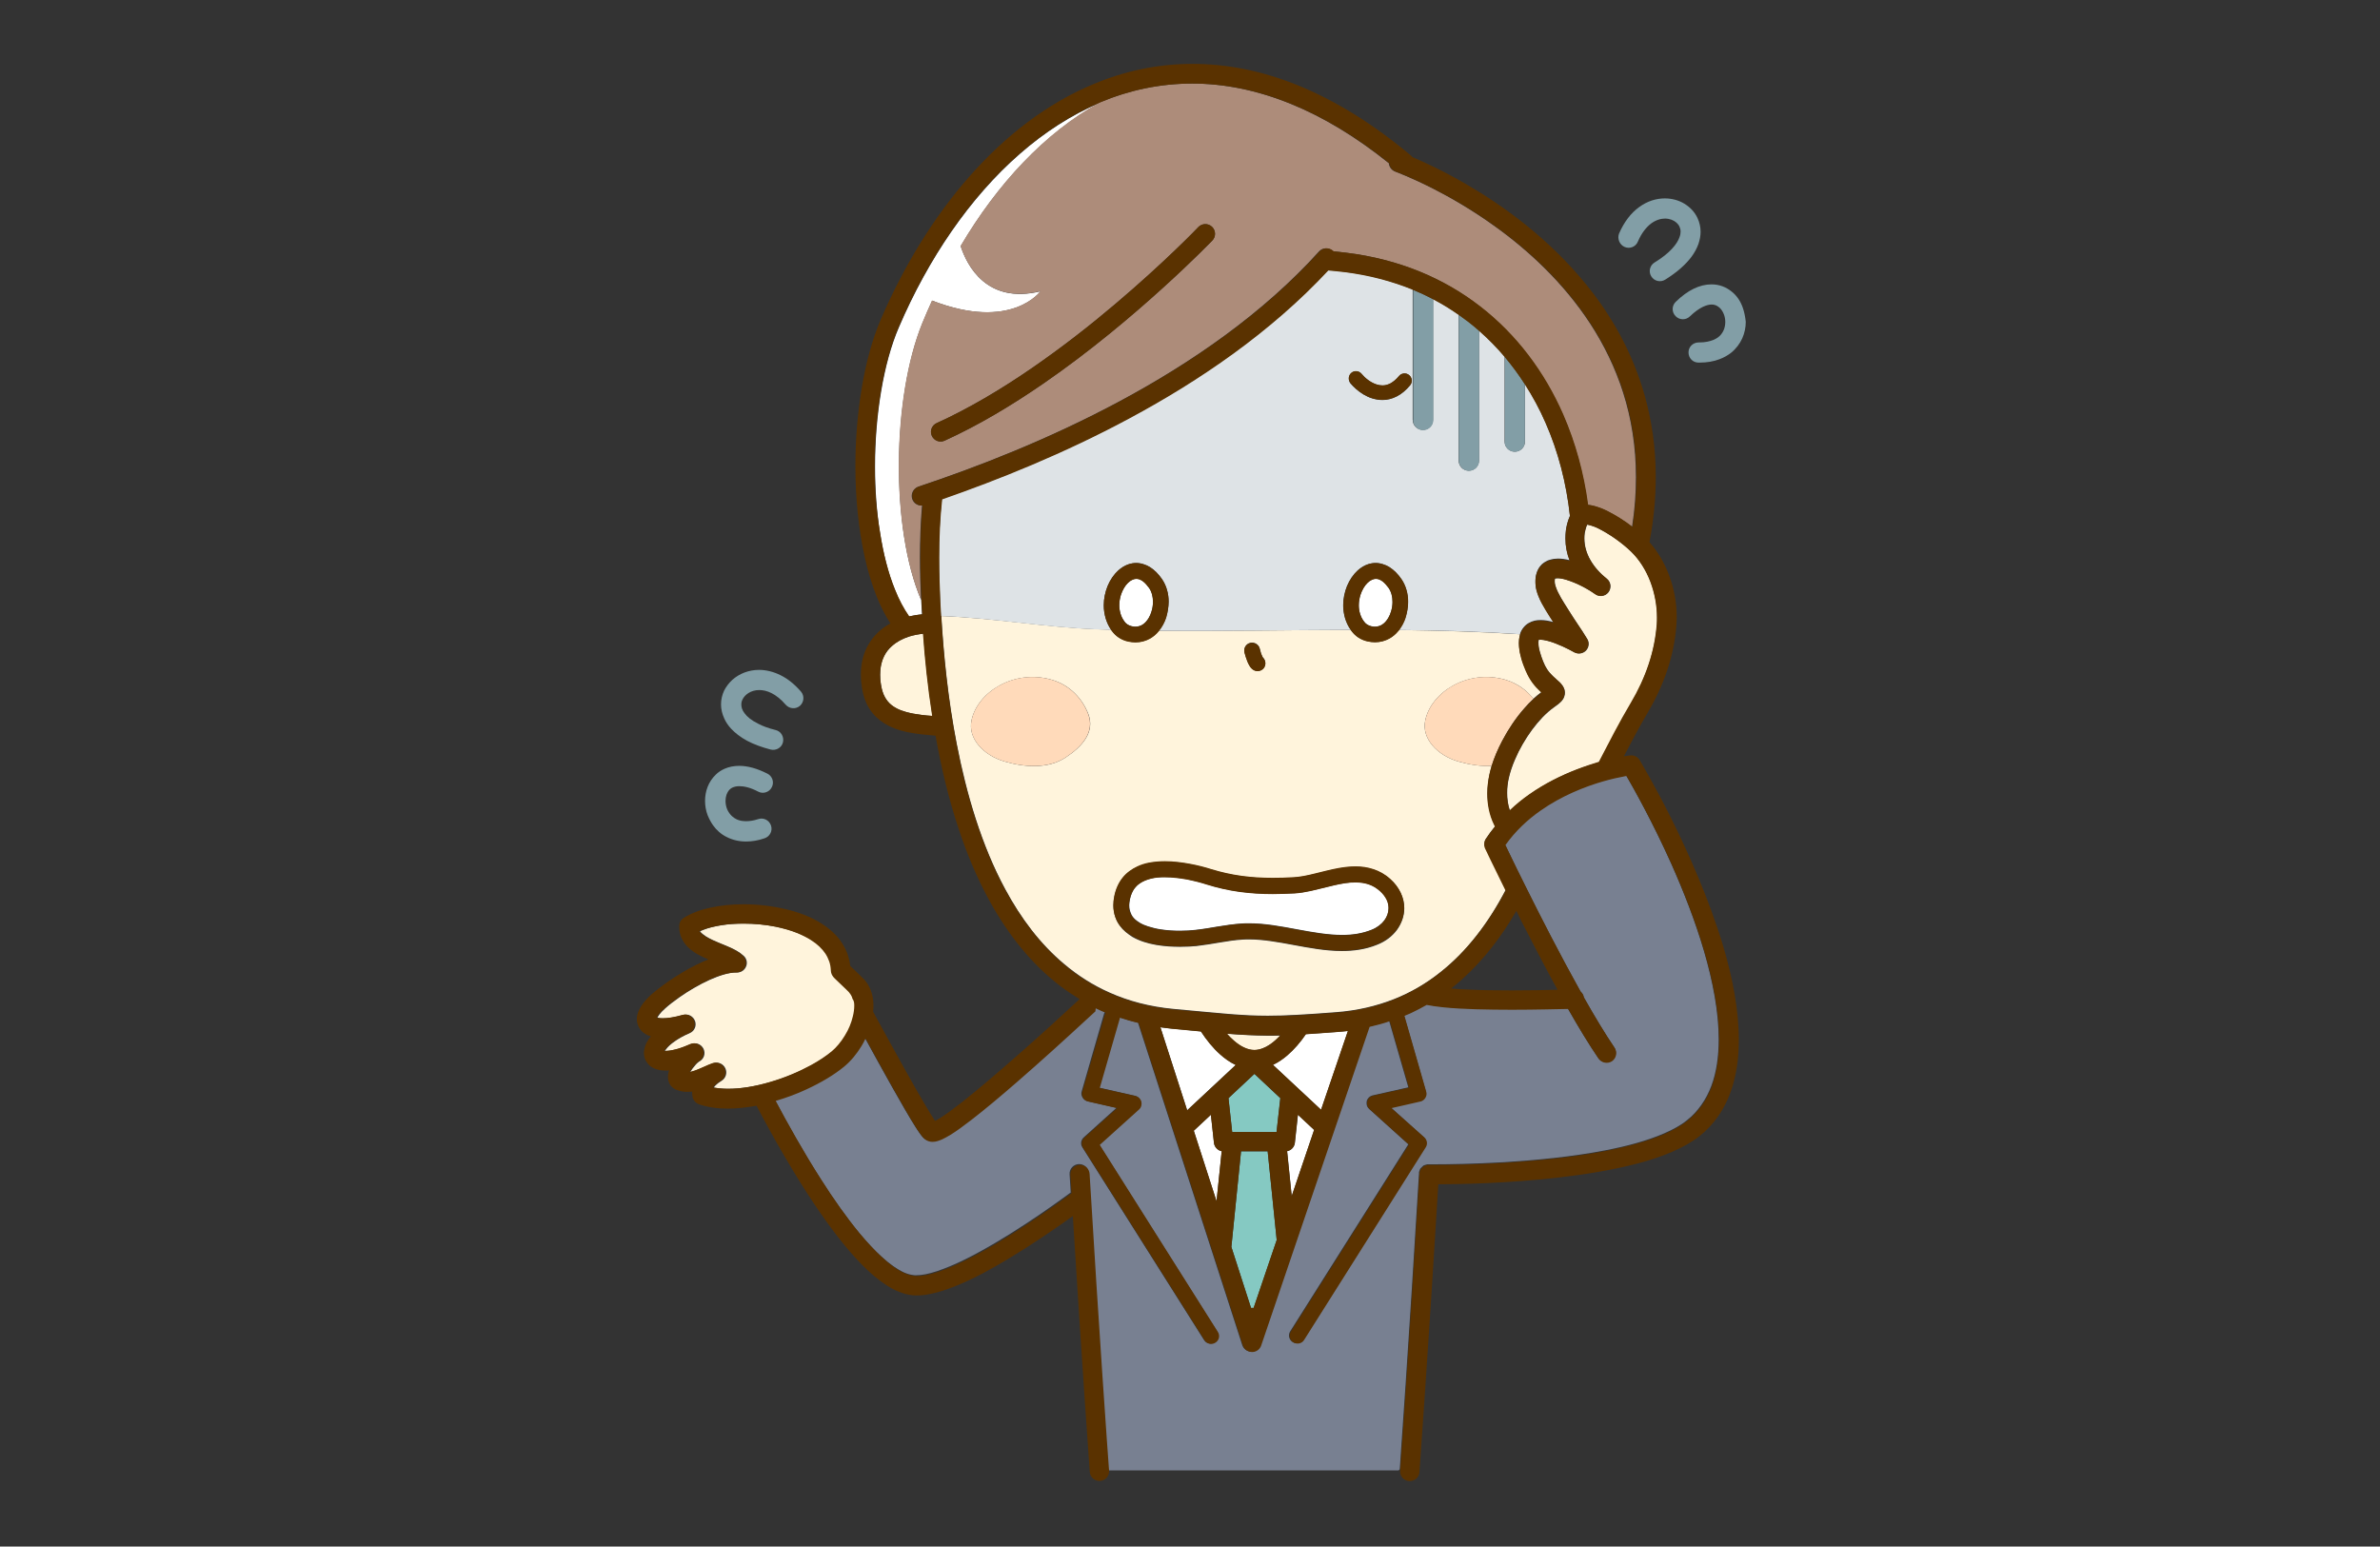
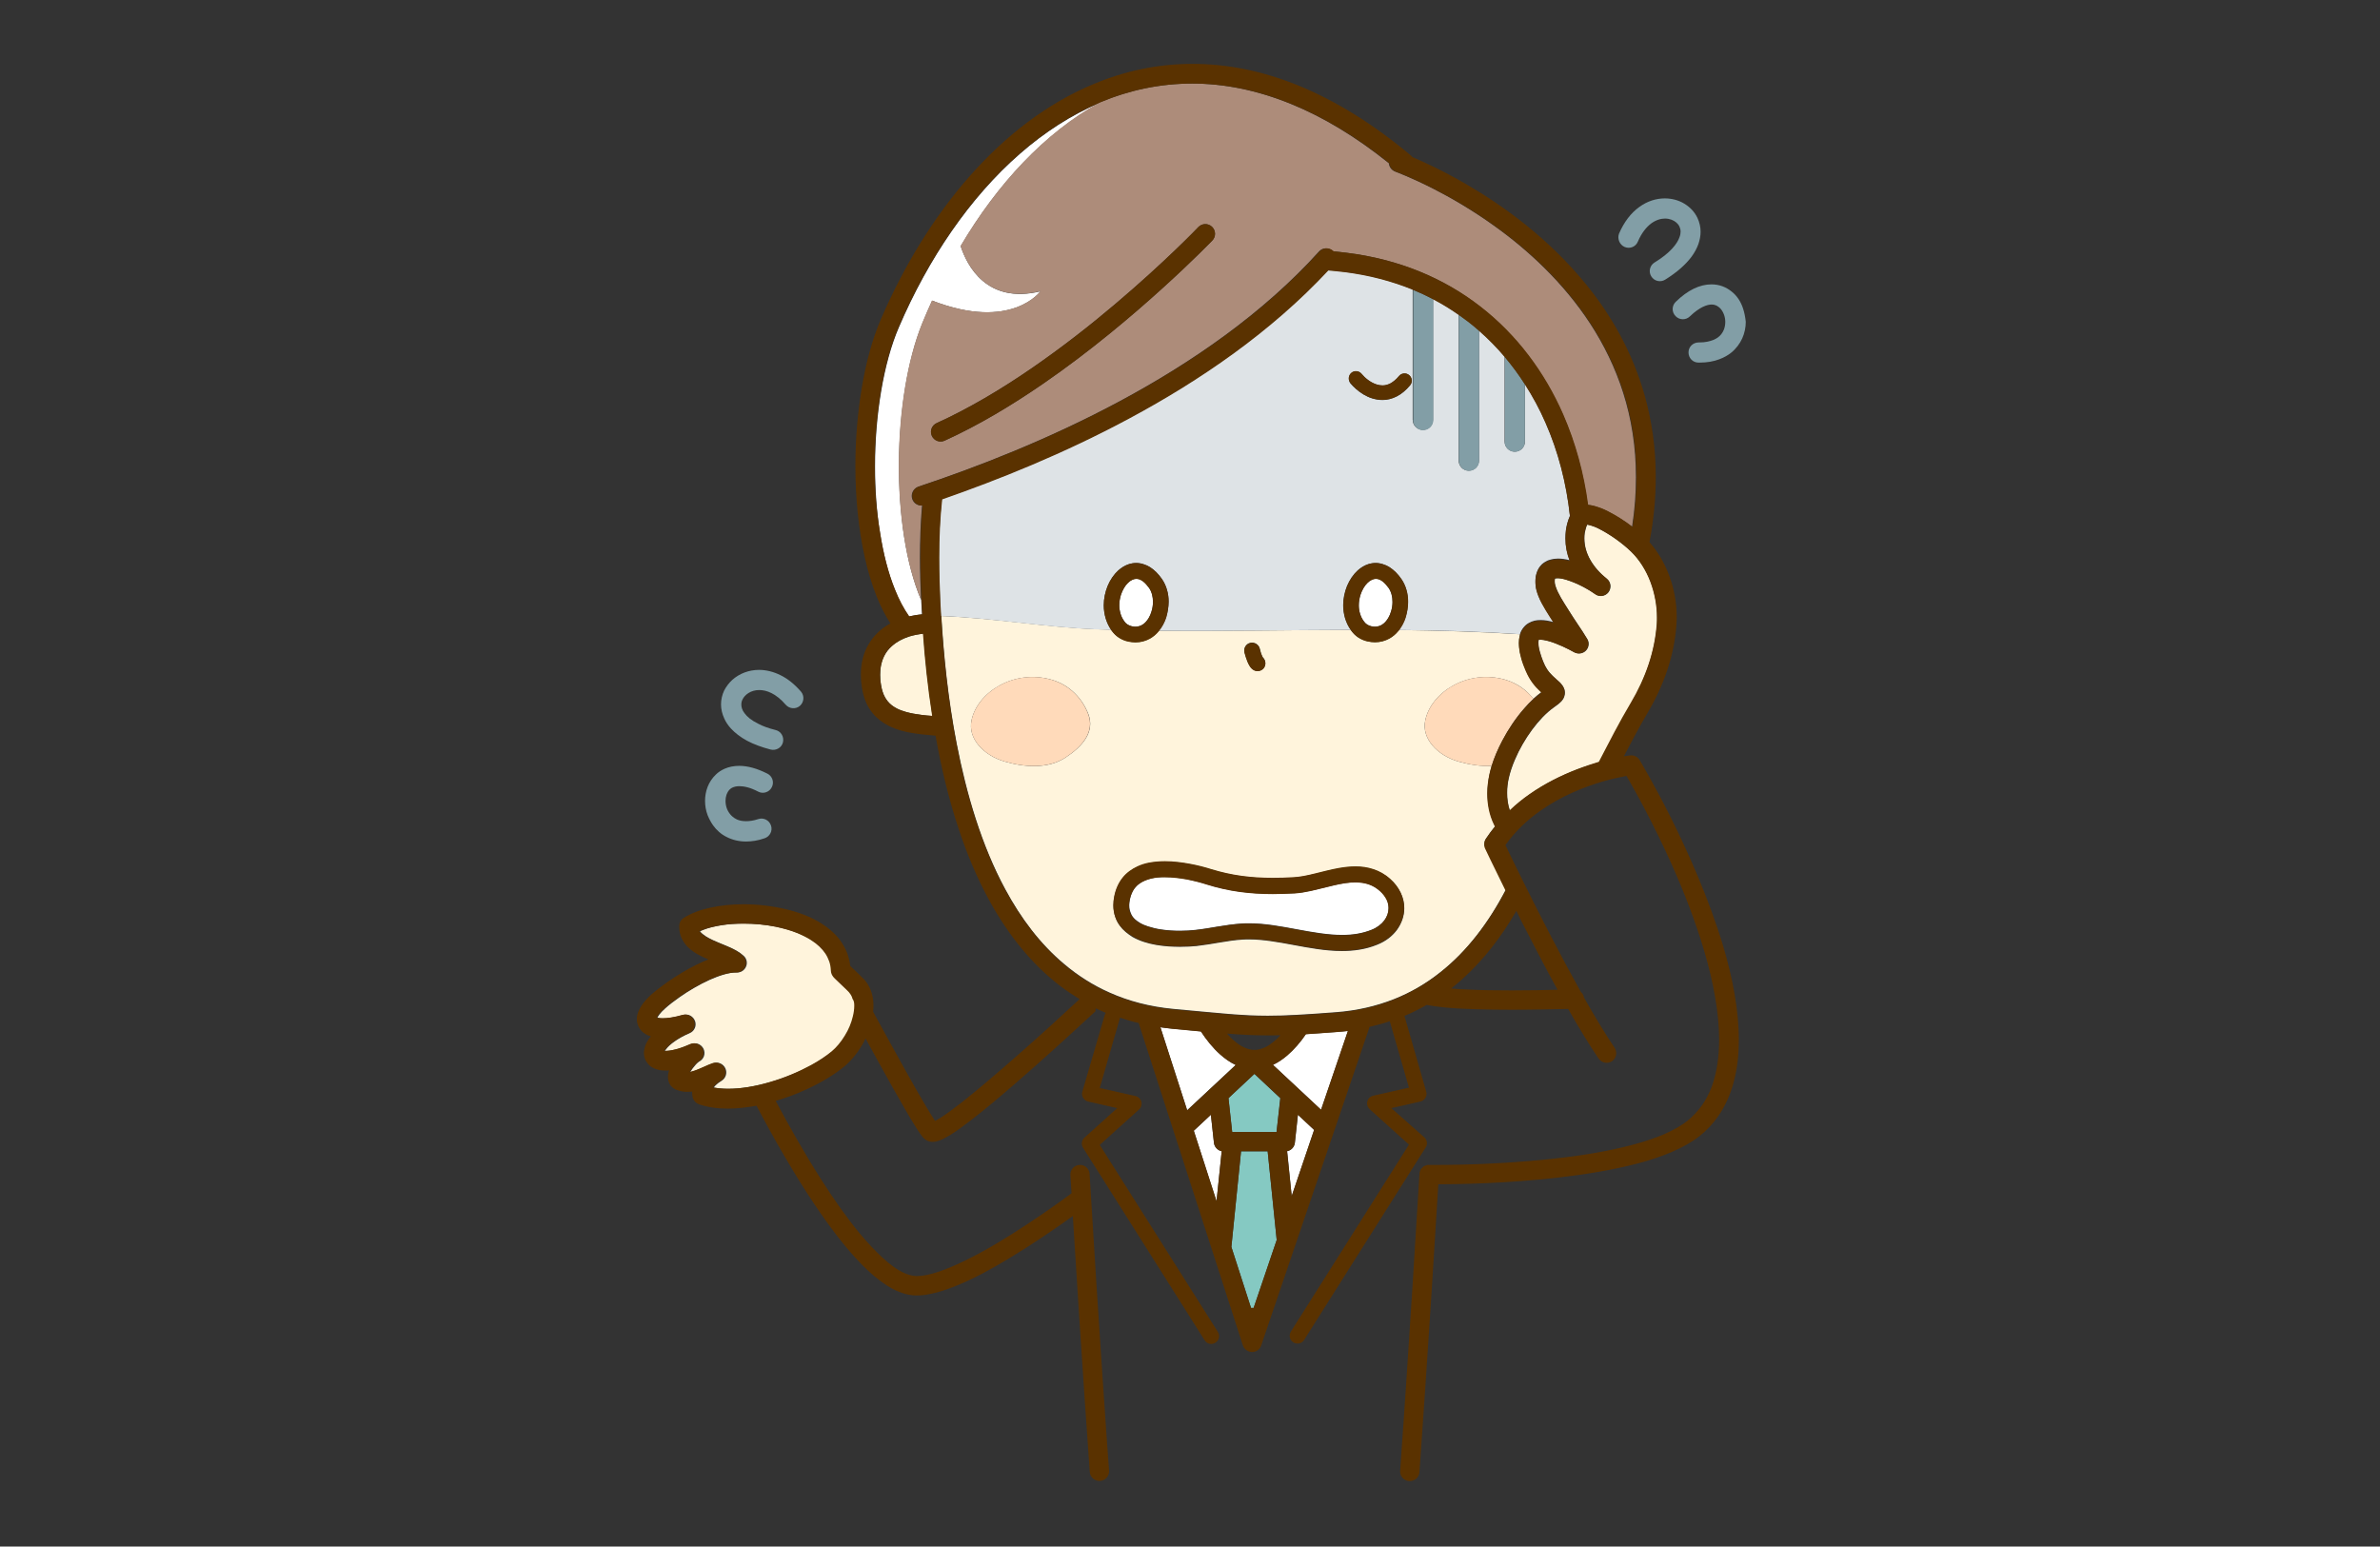
<svg xmlns="http://www.w3.org/2000/svg" version="1.1" id="レイヤー_1" x="0px" y="0px" viewBox="0 0 1475.5 958.8" style="enable-background:new 0 0 1475.5 958.8;" xml:space="preserve">
  <rect x="0" y="0" width="1475.5" height="958.8" fill="#333333" stroke="none" />
  <style type="text/css">
	.st0{fill:none;}
	.st1{fill:#788091;}
	.st2{fill:#FFFFFF;}
	.st3{fill:#85C9C2;}
	.st4{fill:#FFF4DC;}
	.st5{fill:#AD8C7A;}
	.st6{fill:#DEE3E6;}
	.st7{fill:#FFDABA;}
	.st8{fill:#5A3200;}
	.st9{fill:#829EA6;}
</style>
  <g>
    <polygon class="st0" points="527.5,601.4 527.5,601.4 527.5,601.4  " />
    <path class="st0" d="M906.7,607c-2.3,2-4.6,4-7,5.9c2.8,0.2,5.8,0.4,8.9,0.6c9,0.4,19.2,0.6,28.7,0.6c10.9,0,21.1-0.2,28.3-0.4   c-6.9-12.5-13.7-25.6-19.9-37.7c-2-3.8-3.8-7.5-5.6-11.1C930.9,580.8,919.9,595.2,906.7,607z" />
-     <path class="st1" d="M867.8,910.5c0-0.6,0.1-1.5,0.2-2.7c0.2-2.4,0.4-5.9,0.7-10.5c0.6-9.2,1.6-22.4,2.7-39   c2.2-33,5.2-79,8.3-130.8c0-0.1,0-0.1,0-0.2c0-0.1,0-0.2,0-0.3c0-0.1,0-0.2,0-0.3c0-0.1,0-0.2,0.1-0.3c0-0.1,0-0.2,0.1-0.3   c0-0.1,0.1-0.2,0.1-0.3c0-0.1,0.1-0.2,0.1-0.3c0-0.1,0.1-0.2,0.1-0.3c0-0.1,0.1-0.2,0.1-0.3c0-0.1,0.1-0.2,0.1-0.2   c0.1-0.1,0.1-0.2,0.2-0.3c0.1-0.1,0.1-0.2,0.2-0.2c0.1-0.1,0.1-0.2,0.2-0.2c0.1-0.1,0.1-0.1,0.2-0.2c0.1-0.1,0.1-0.1,0.2-0.2   c0.1-0.1,0.1-0.1,0.2-0.2c0.1-0.1,0.1-0.1,0.2-0.2c0.1-0.1,0.1-0.1,0.2-0.2c0.1-0.1,0.2-0.1,0.2-0.2c0.1-0.1,0.2-0.1,0.2-0.2   c0.1,0,0.2-0.1,0.2-0.1c0.1,0,0.2-0.1,0.3-0.1c0.1,0,0.2-0.1,0.3-0.1c0.1,0,0.2-0.1,0.3-0.1c0.1,0,0.2-0.1,0.3-0.1   c0.1,0,0.2-0.1,0.3-0.1c0.1,0,0.2,0,0.3-0.1c0.1,0,0.2,0,0.3-0.1c0.1,0,0.2,0,0.3,0c0.1,0,0.2,0,0.3,0c0.1,0,0.2,0,0.3,0   c0.1,0,0.1,0,0.2,0l0.1,0c0,0,0.1,0,0.2,0c0.2,0,0.4,0,0.8,0c0.7,0,1.8,0,3.1,0c7.2,0,23.2-0.2,42.4-1.3   c19.3-1.2,41.9-3.3,62.5-7.3c13.7-2.6,26.5-6.1,36.6-10.5c5.8-2.5,10.7-5.2,14.3-8.2c3.6-2.8,6.5-6,9-9.6c2.5-3.5,4.5-7.4,6.1-11.6   c3.2-8.4,4.6-18.3,4.6-29c0-16.8-3.6-35.7-9.1-54.6c-5.5-18.8-12.9-37.6-20.3-54.2c-11.7-26.1-23.4-46.9-28-54.8   c-0.4,0.1-0.8,0.1-1.3,0.2c-3.3,0.6-7.9,1.6-13.5,3.2c-11,3.2-25.4,8.7-38.6,18.1c-8,5.6-15.5,12.6-21.7,21.3   c0.7,1.4,1.5,3.2,2.6,5.4c2.6,5.4,6.3,13.1,10.8,22c8.9,17.9,20.7,41.1,32.4,61.9c0.3,0.6,0.7,1.2,1,1.8c1,0.9,1.7,2.1,1.9,3.4   c6.7,11.9,13.3,22.8,19,31.2c1.9,2.7,1.2,6.5-1.6,8.3c-2.7,1.9-6.5,1.2-8.3-1.6c-5.8-8.5-12.3-19.2-18.9-30.8   c-6.5,0.2-20,0.5-34.9,0.5c-7.3,0-14.9-0.1-22.2-0.3c-7.3-0.2-14.2-0.6-20.2-1.2c-3.9-0.4-7.4-0.9-10.4-1.5   c-3.2,1.8-6.4,3.5-9.8,5.1c-1.3,0.6-2.6,1.2-4,1.7l13.5,47c0.4,1.3,0.2,2.7-0.5,3.8c-0.7,1.2-1.8,2-3.1,2.3l-18,4.1l20.3,18.3   c1.8,1.6,2.1,4.2,0.9,6.2l-75.4,119.4c-1.4,2.3-4.4,3-6.7,1.5c-2.3-1.4-3-4.4-1.5-6.7l73.2-115.9l-24.3-21.9   c-1.4-1.2-1.9-3.1-1.5-4.9c0.5-1.8,1.9-3.1,3.6-3.5l22.2-5l-11.9-41.2c-4,1.3-8.2,2.5-12.5,3.5l-67.2,197.5   c-0.8,2.5-3.1,4.1-5.7,4.1c-2.6,0-4.9-1.7-5.7-4.2l-64.6-199.8c-4-1-7.9-2.1-11.6-3.3c0,0.2-0.1,0.4-0.1,0.6l-12.4,43l22.2,5   c1.8,0.4,3.2,1.8,3.6,3.5c0.5,1.8-0.1,3.6-1.5,4.9l-24.3,21.9l73.2,115.9c1.4,2.3,0.8,5.3-1.5,6.7c-2.3,1.4-5.3,0.8-6.7-1.5   l-75.4-119.4c-1.3-2-0.9-4.6,0.9-6.2l20.3-18.3l-18-4.1c-1.3-0.3-2.4-1.1-3.1-2.3c-0.7-1.2-0.9-2.5-0.5-3.8l13.8-47.9   c0.1-0.5,0.3-0.9,0.6-1.3c-2.1-0.9-4.1-1.8-6.2-2.8l-0.2,1.9c-1.9,1.8-3.9,3.6-6.1,5.6c-11.9,11-27.5,25.2-42.6,38.3   c-10.1,8.7-19.9,16.9-28.2,23.4c-4.8,3.7-9,6.8-12.7,9.1c-2,1.2-3.7,2.3-5.5,3c-0.9,0.4-1.8,0.8-2.7,1c-1,0.3-2,0.5-3.2,0.5   c-0.8,0-1.7-0.1-2.7-0.5c-1-0.4-2.1-1-2.9-2c-0.4-0.4-0.7-0.8-1.1-1.3c-0.3-0.5-0.7-1-1.1-1.5c-0.8-1.1-1.6-2.4-2.5-3.8   c-1.8-2.9-4.1-6.6-6.5-10.8c-4.9-8.4-10.7-18.8-16.3-28.9c-2.9-5.3-5.8-10.5-8.4-15.3c-0.8,1.6-1.6,3.2-2.5,4.7   c-2.9,4.8-6.5,9.2-10.7,12.7c-6.3,5.2-14.4,10.1-23.5,14.2c-6,2.7-12.4,5.2-19,7.1c7.4,13.9,17.3,31.7,28.3,48.9   c7.6,11.9,15.8,23.6,23.9,33.4c4.6,5.6,9.2,10.6,13.7,14.6c5,4.6,9.9,8,14,9.9c2.2,1,4.2,1.5,6,1.7c0.5,0.1,1.1,0.1,1.7,0.1   c1.6,0,3.6-0.2,5.7-0.6c2.2-0.4,4.6-1.1,7.1-1.9c5.1-1.7,10.9-4.1,17-7.1c12.2-6,25.5-14,38-22.2c10.4-6.8,20.1-13.7,28-19.5   c-0.2-3.7-0.5-7.5-0.7-11.3c-0.2-3.3,2.3-6.1,5.6-6.3c3.3-0.2,6.1,2.3,6.3,5.6c5.8,97,11.3,173.8,12,183c0,0.6,0.1,0.9,0.1,0.9   c0,0.1,0,0.3,0,0.4h180.1c0-0.1,0-0.3,0-0.4C867.7,911.5,867.7,911.1,867.8,910.5z" />
    <path class="st2" d="M757.4,713.7c-2.5-0.5-4.5-2.6-4.8-5.2l-1.9-17.4l-10.6,9.9l14.1,43.7L757.4,713.7z" />
    <path class="st2" d="M804.7,691.1l-1.9,17.4c-0.3,2.6-2.3,4.7-4.8,5.2l2.8,27.8l13.9-41L804.7,691.1z" />
    <polygon class="st3" points="785.9,713.8 769.4,713.8 763.4,773.1 775.6,810.9 777.2,810.9 791.5,768.8  " />
    <polygon class="st3" points="761.6,680.8 763.9,701.8 791.4,701.8 793.7,680.8 777.7,665.8  " />
    <path class="st2" d="M829.2,639.7c-7.4,0.6-13.9,1-19.6,1.4c-3.4,5-7.3,9.5-11.6,13.2c-2.7,2.3-5.6,4.3-8.8,5.8c0,0,0,0-0.1,0   L819,688l16.7-48.9C833.5,639.4,831.4,639.6,829.2,639.7z" />
    <path class="st2" d="M766.1,660.2c-3.5-1.6-6.7-3.9-9.7-6.6c-4.5-4-8.4-8.9-11.9-14.2c-5.3-0.5-11.2-1.1-17.9-1.7   c-2.4-0.2-4.8-0.5-7.2-0.9l16.6,51.5L766.1,660.2z" />
-     <path class="st4" d="M760.7,640.9c0,0-0.1,0-0.1,0c1.5,1.6,2.9,3.1,4.4,4.4c2.1,1.8,4.1,3.1,6.1,4.1c2.3,1.1,4.4,1.6,6.5,1.6   c1.6,0,3.1-0.3,4.8-0.9c1.6-0.6,3.3-1.5,5-2.6c2.1-1.4,4.2-3.3,6.3-5.5c-2.7,0.1-5.4,0.1-7.9,0.1   C777.4,642,769.8,641.6,760.7,640.9z" />
    <path class="st2" d="M563.5,382.2c2.6-0.6,5.3-1.1,8.1-1.3c-0.1-2.4-0.3-4.8-0.4-7.1c0-0.6-0.1-1.2-0.1-1.8   c-19.1-44.7-17.8-125.9,0.7-171.5c1.9-4.7,4-9.4,6.1-14.1c49.3,19.1,67.2-5.8,67.2-5.8c-33.3,8.1-45.6-15.9-49.5-28   c22.8-38.6,52.2-70.2,86.2-88.8c-17.6,7.5-34.2,18.2-49.4,31.5c-31.1,27.1-56.9,65.1-75.1,107.6c-4.8,11.1-8.5,24.8-11,39.6   c-2.5,14.8-3.8,30.8-3.8,46.7c0,14.1,1,28.1,3.1,41.2c2,13,5.1,25.1,9.2,35.2C557.2,371.9,560.2,377.6,563.5,382.2z" />
    <path class="st5" d="M595.5,152.5c4,12.1,16.2,36.2,49.5,28c0,0-17.8,25-67.2,5.8c-2.1,4.6-4.1,9.3-6.1,14.1   c-18.6,45.6-19.8,126.8-0.7,171.5c-0.4-8.6-0.7-17.4-0.7-26.3c0-10.6,0.4-21.4,1.3-32.2c-2.7,0.2-5.2-1.4-6.1-4.1   c-1-3.1,0.7-6.5,3.8-7.6c35.8-11.9,80.6-29.2,125.1-53.1c44.5-23.9,88.7-54.4,123.3-92.7c2.2-2.5,6-2.6,8.5-0.4   c0.1,0.1,0.2,0.2,0.3,0.3c2.7,0.3,5.4,0.5,8.1,0.9c32.6,4,60.4,15.8,82.9,33.3l-1,1.3l0,0l1-1.3c22.6,17.5,39.8,40.7,51.4,67   c7.7,17.5,12.8,36.4,15.4,56c1,0.1,1.9,0.2,2.7,0.4c1.2,0.3,2.4,0.6,3.5,1c2.2,0.8,4.2,1.6,5.6,2.3c5.3,2.7,10.7,6.1,15.7,9.9   c1.7-10.7,2.4-21,2.4-30.8c0-19.1-2.9-36.4-7.9-52.2c-5-15.8-12.1-30.1-20.5-43c-16.8-25.7-38.8-45.8-59.5-60.6   c-13.8-9.9-27-17.5-37.6-22.9c-14.1-7.2-23.6-10.6-23.7-10.7l0,0c-2.3-0.8-3.8-2.9-4-5.2c-20.8-16.7-41-28.7-60.6-36.7   c-21.3-8.7-41.9-12.7-61.4-12.7c-19.9,0-38.9,4.1-56.8,11.5c-0.3,0.1-0.6,0.3-0.9,0.4C647.7,82.3,618.3,113.9,595.5,152.5z    M742.9,140.8L742.9,140.8c2.3-2.4,6.1-2.5,8.5-0.2c2.4,2.3,2.5,6.1,0.2,8.5c-0.1,0.1-11.7,12.2-30.6,29.3   c-18.9,17.1-45,39.3-74.2,59.4c-19.5,13.4-40.3,25.9-61.2,35.4c-3,1.4-6.6,0-7.9-3c-1.4-3,0-6.6,3-7.9c19.9-9,40-21,58.9-34   c18.9-13,36.6-26.9,51.8-39.8C721.9,162.7,742.4,141.4,742.9,140.8z" />
    <path class="st4" d="M563.7,394.6c-4.3,1.4-8,3.4-10.8,6c-1.9,1.7-3.5,3.7-4.7,6.1c-1.6,3.1-2.5,6.9-2.5,11.7c0,1.8,0.1,3.8,0.5,6   c0.5,3.2,1.3,5.7,2.4,7.7c1.1,2,2.3,3.5,3.9,4.8c1,0.9,2.2,1.6,3.5,2.3c1.7,0.9,3.7,1.6,5.8,2.2c2.9,0.8,6.1,1.4,9.5,1.8   c2.2,0.3,4.5,0.5,6.8,0.7c-2.7-17.8-4.5-35.1-5.7-51C569.3,393.2,566.4,393.8,563.7,394.6z" />
    <path class="st4" d="M921.3,519.8c1.8-2.7,3.7-5.3,5.7-7.7c-0.2-0.4-0.4-0.8-0.6-1.2c-2.9-6.1-4.2-12.8-4.2-19.3   c0-4,0.5-7.9,1.3-11.7c0.4-1.7,0.8-3.3,1.3-5.1c-6.8,0.4-14-0.8-20.7-2.7c-13-3.8-22.9-14.2-20.5-25.5   c3.7-17.6,26.3-31.7,49.3-25.3c7.7,2.2,13.6,6.6,17.7,11.9c1.6-1.5,3.3-2.9,5.1-4.2c-1.5-1.3-2.9-2.7-4.2-4.3   c-1.7-2-3.3-4.3-4.5-6.9c-0.6-1.3-1.5-3.3-2.4-5.6c-0.9-2.3-1.7-5-2.3-7.9c-0.4-1.9-0.6-3.9-0.6-5.9c0-1.5,0.1-3.1,0.6-4.7   c0-0.2,0.1-0.3,0.1-0.5c-25.1-1.6-50.1-2.3-75.1-2.6c-0.2,0.3-0.4,0.6-0.7,0.8c-1.4,1.7-3.1,3.2-5.1,4.3c-2.6,1.5-5.7,2.4-9.1,2.4   c-1.5,0-3-0.2-4.5-0.5c-2.1-0.5-4.1-1.3-5.8-2.4c-1.7-1.1-3.1-2.5-4.3-4.1l0.8-0.6c0,0,0,0,0,0l-0.8,0.6c-0.2-0.2-0.3-0.4-0.4-0.6   c-39.7,0.1-79.2,0.9-119,0.5c-0.1,0.1-0.2,0.3-0.3,0.4c-1.4,1.7-3.1,3.2-5.1,4.3c-2.6,1.5-5.7,2.4-9.1,2.4c-1.5,0-3-0.2-4.5-0.5   c-2.1-0.5-4.1-1.3-5.8-2.4c-1.7-1.1-3.1-2.5-4.3-4.1l0.8-0.6c0,0,0,0,0,0l-0.8,0.6c-0.2-0.2-0.3-0.4-0.5-0.7   c-2.8-0.1-5.7-0.2-8.6-0.3c-32.1-1.2-64.1-7-96.6-8.2c1.4,23.6,4.1,51.2,9.5,79c6.1,31.4,15.5,63.3,30.1,90.3   c9.7,18.1,21.7,34,36.5,46.4c8.4,7.1,17.7,13.1,28.1,17.7c11.8,5.3,25,8.8,39.9,10.2c14.6,1.3,25.2,2.4,34.1,3.1   c8.9,0.7,16.1,1.1,24.1,1.1c10.7,0,23-0.7,42.5-2.2c13.1-1,24.8-3.8,35.6-8c10.7-4.2,20.4-9.9,29.1-16.9   c16.6-13.1,29.9-30.8,40.5-51.2c-7.7-15.5-12.7-26-12.7-26.1C920,523.8,920.1,521.5,921.3,519.8z M775.1,398.5   c2.6-0.6,5.3,1,5.9,3.6c0.3,1,0.5,2,0.8,2.9c0.3,0.9,0.6,1.6,0.9,2.1c0.1,0.3,0.2,0.4,0.3,0.5c1.8,1.8,2,4.6,0.4,6.6   c-1.7,2.1-4.8,2.4-6.9,0.6c-0.5-0.4-0.9-0.8-1.2-1.2c-0.3-0.4-0.6-0.8-0.8-1.2c-0.5-0.8-0.8-1.6-1.2-2.5c-0.7-1.7-1.3-3.7-1.8-5.7   C770.9,401.7,772.5,399.1,775.1,398.5z M660.5,469.7c-10.6,7-25.1,6.1-37.7,2.4c-13-3.8-22.9-14.2-20.5-25.5   c3.7-17.6,26.3-31.7,49.3-25.3c11.9,3.3,19.5,12.1,23.1,21.3C679,453.7,671.1,462.8,660.5,469.7z M694.3,574   c-1.2-1.6-2.2-3.4-2.8-5.3c-0.8-2.2-1.2-4.7-1.2-7.3c0-1.8,0.2-3.7,0.6-5.6c0.9-4.5,2.7-8.4,5.2-11.5c2.5-3.1,5.7-5.4,9.1-6.9   c2.3-1,4.7-1.8,7.1-2.3c3.3-0.7,6.6-0.9,10-0.9c5.3,0,10.6,0.7,15.5,1.6c4.9,0.9,9.5,2.2,13.2,3.3c12.7,3.9,24.7,5.4,38.1,5.4   c4.2,0,8.5-0.2,13.1-0.4c3.9-0.2,8.3-1.2,13.1-2.3c4.7-1.2,9.7-2.5,14.8-3.4c3.4-0.6,6.9-1,10.4-1c3.6,0,7.4,0.5,11,1.7   c3.6,1.2,7.2,3.2,10.4,6c2.9,2.5,5,5.4,6.5,8.5c1.5,3.1,2.2,6.3,2.2,9.5c0,4.9-1.7,9.5-4.6,13.5c-2.9,3.9-7.1,7.1-12.2,9.1   c-7.1,2.9-14.5,3.9-21.8,3.9c-10.1,0-20.2-1.9-29.9-3.7c-9.7-1.8-19.1-3.5-27.7-3.5c-1.3,0-2.6,0-3.8,0.1c-4.9,0.3-9.5,1-14.2,1.8   c-4.7,0.8-9.4,1.6-14.5,2.2c-3,0.3-6.5,0.5-10.3,0.5c-4.7,0-9.9-0.3-15-1.2c-5.1-0.9-10.1-2.4-14.5-4.9   C699,578.9,696.3,576.8,694.3,574z" />
    <polygon class="st6" points="838.7,390.5 838.7,390.5 841.7,388.2  " />
    <path class="st6" d="M680.3,390.2c2.9,0.1,5.7,0.2,8.6,0.3c-1.6-2.2-2.7-4.6-3.4-7.1c-0.8-2.7-1.2-5.5-1.2-8.2   c0-4.2,0.9-8.3,2.4-12c1.6-3.7,3.8-7,6.6-9.6c1.9-1.7,4.1-3.1,6.6-3.9c1.4-0.4,3-0.7,4.5-0.7c1.5,0,2.9,0.2,4.4,0.7   c1.4,0.4,2.9,1.1,4.2,1.9c2.7,1.7,5.2,4.2,7.4,7.4c1.4,2.1,2.5,4.4,3.1,6.7c0.7,2.4,1,4.8,1,7.3c0,3.3-0.5,6.6-1.6,9.8   c-1,3-2.5,5.8-4.5,8.2c39.8,0.4,79.3-0.4,119-0.5c-1.6-2.2-2.7-4.6-3.5-7.1c-0.8-2.7-1.2-5.5-1.2-8.2c0-4.2,0.9-8.3,2.4-12   c1.6-3.7,3.8-7,6.6-9.6c1.9-1.7,4.1-3.1,6.6-3.9c1.4-0.4,3-0.7,4.5-0.7c1.5,0,2.9,0.2,4.4,0.7c1.4,0.4,2.9,1.1,4.2,1.9   c2.7,1.7,5.2,4.2,7.4,7.4c1.4,2.1,2.5,4.4,3.1,6.7c0.7,2.4,1,4.8,1,7.3c0,3.3-0.5,6.6-1.6,9.8c-0.9,2.8-2.3,5.4-4.1,7.8   c24.9,0.2,49.9,0.9,75.1,2.6c0.4-1.5,1.2-3,2.3-4.3c0.8-1,1.8-1.9,3-2.6c1.2-0.7,2.5-1.2,3.7-1.5c1.2-0.3,2.5-0.4,3.7-0.4   c2.7,0,5.3,0.5,7.9,1.2c0,0,0.1,0,0.1,0c-0.1-0.2-0.3-0.5-0.4-0.7c-1.1-1.9-2.8-4.4-4.4-7c-1.6-2.7-3.3-5.6-4.5-8.7   c-0.8-2.1-1.5-4.2-1.7-6.6c-0.1-0.8-0.1-1.6-0.1-2.4c0-1.7,0.2-3.4,0.7-4.9c0.5-1.6,1.2-3.1,2.3-4.4c0.7-0.9,1.5-1.6,2.4-2.2   c1.2-0.8,2.4-1.4,3.7-1.7c1.7-0.5,3.3-0.7,4.9-0.7c2.5,0,4.9,0.4,7.2,1c-1.7-4.3-2.6-8.9-2.6-13.7c0-1.6,0.1-3.3,0.3-5   c0.1-0.6,0.2-1.2,0.3-1.9c0.1-0.7,0.3-1.4,0.5-2.2c0.4-1.5,1-3.1,1.7-4.8c-2.2-20.5-7.3-40.1-15.2-58c-3.6-8.3-7.9-16.2-12.7-23.7   v35.7c0,3.5-2.8,6.3-6.3,6.3c-3.5,0-6.3-2.8-6.3-6.3v-52.2c0-0.2,0-0.3,0-0.5c-4.9-5.8-10.2-11.2-15.9-16.2v80.7   c0,3.5-2.8,6.3-6.3,6.3s-6.3-2.8-6.3-6.3v-90.5c-5-3.5-10.3-6.8-15.9-9.7v74.9c0,3.5-2.8,6.3-6.3,6.3s-6.3-2.8-6.3-6.3v-80.3   c0-0.2,0-0.3,0-0.5c-13-5.3-27.2-9.1-42.7-11c-3.2-0.4-6.5-0.7-9.8-1c-35.4,38-79.3,68.1-123.3,91.7c-40.9,22-81.9,38.3-116.1,50.2   c-1.3,12-1.8,24.2-1.8,36.2c0,9.3,0.3,18.5,0.7,27.6c0.1,2.9,0.3,5.8,0.5,8.8C616.1,383.2,648.2,389,680.3,390.2z M837.8,231.2   c1.9-1.6,4.7-1.3,6.3,0.6c1,1.2,2.4,2.6,4,3.8c1.6,1.2,3.4,2.2,5.3,2.8c1.2,0.4,2.5,0.6,3.7,0.6c1.5,0,3.1-0.3,4.8-1.2   c1.7-0.9,3.5-2.3,5.4-4.6c1.6-1.9,4.4-2.2,6.3-0.6c1.9,1.6,2.2,4.4,0.6,6.3c-2.6,3.1-5.3,5.4-8.3,6.9c-2.9,1.5-6,2.2-8.8,2.2   c-2.3,0-4.4-0.4-6.4-1c-2-0.6-3.8-1.5-5.5-2.5c-3.3-2-6-4.5-8-6.8C835.7,235.6,835.9,232.8,837.8,231.2z" />
    <polygon class="st6" points="690.1,390.6 690.1,390.6 693.2,388.2  " />
    <path class="st7" d="M651.6,421.3c-23-6.5-45.6,7.7-49.3,25.3c-2.4,11.3,7.5,21.7,20.5,25.5c12.6,3.7,27.1,4.5,37.7-2.4   c10.5-6.9,18.4-16,14.1-27.1C671.1,433.4,663.5,424.7,651.6,421.3z" />
    <path class="st7" d="M932.9,421.3c-23-6.5-45.6,7.7-49.3,25.3c-2.4,11.3,7.5,21.7,20.5,25.5c6.7,1.9,13.8,3.1,20.7,2.7   c1.6-5.2,3.9-10.6,6.7-15.9c3.7-7,8.3-13.9,13.5-19.8c1.8-2.1,3.7-4.1,5.7-5.9C946.4,427.9,940.5,423.5,932.9,421.3z" />
    <path class="st8" d="M773.3,410.1c0.4,0.9,0.7,1.7,1.2,2.5c0.2,0.4,0.5,0.8,0.8,1.2c0.3,0.4,0.7,0.8,1.2,1.2   c2.1,1.7,5.1,1.4,6.9-0.6c1.6-2,1.4-4.9-0.4-6.6c-0.1-0.1-0.2-0.3-0.3-0.5c-0.2-0.5-0.6-1.3-0.9-2.1c-0.3-0.9-0.6-1.9-0.8-2.9   c-0.6-2.6-3.3-4.2-5.9-3.6c-2.6,0.6-4.2,3.3-3.6,5.9C772,406.4,772.6,408.3,773.3,410.1z" />
    <path class="st2" d="M699,387.1c0.7,0.5,1.5,0.8,2.6,1.1c0.8,0.2,1.6,0.3,2.3,0.3c0.9,0,1.7-0.1,2.5-0.4c0.8-0.2,1.5-0.6,2.1-1   c1.4-0.9,2.6-2.3,3.7-4.1c0.7-1.2,1.3-2.5,1.7-4c0.6-1.9,0.9-3.9,0.9-5.9c0-1.6-0.2-3.2-0.6-4.7c-0.4-1.4-1-2.7-1.7-3.8   c-1.3-1.8-2.5-3.1-3.6-4c-1.1-0.9-2.1-1.4-2.9-1.6c-0.6-0.2-1.1-0.2-1.6-0.2c-0.8,0-1.6,0.2-2.4,0.6c-0.9,0.4-1.8,1-2.7,1.9   c-1.8,1.7-3.4,4.5-4.4,7.5c-0.6,2-1,4.2-1,6.4c0,1.8,0.3,3.6,0.8,5.3c0.5,1.7,1.3,3.3,2.4,4.7l0,0   C697.6,386.1,698.3,386.7,699,387.1z" />
    <path class="st8" d="M724.5,373.1c0-2.5-0.3-4.9-1-7.3c-0.7-2.4-1.7-4.7-3.1-6.7c-2.2-3.2-4.7-5.7-7.4-7.4   c-1.4-0.9-2.8-1.5-4.2-1.9c-1.4-0.4-2.9-0.7-4.4-0.7c-1.6,0-3.1,0.2-4.5,0.7c-2.5,0.8-4.7,2.2-6.6,3.9c-2.9,2.6-5.1,5.9-6.6,9.6   c-1.5,3.7-2.4,7.8-2.4,12c0,2.7,0.4,5.5,1.2,8.2c0.8,2.4,1.9,4.8,3.4,7.1c0.2,0.2,0.3,0.4,0.5,0.7l0.8-0.6l3.1-2.3l-3.1,2.3   l-0.8,0.6c1.2,1.6,2.6,3,4.3,4.1c1.7,1.1,3.7,2,5.8,2.4c1.5,0.3,3,0.5,4.5,0.5c3.3,0,6.4-0.9,9.1-2.4c2-1.2,3.7-2.6,5.1-4.3   c0.1-0.1,0.2-0.3,0.3-0.4c2-2.4,3.5-5.2,4.5-8.2C723.9,379.7,724.4,376.4,724.5,373.1z M694.7,380.6c-0.5-1.7-0.8-3.5-0.8-5.3   c0-2.2,0.4-4.4,1-6.4c1-3.1,2.6-5.8,4.4-7.5c0.9-0.9,1.8-1.5,2.7-1.9c0.9-0.4,1.7-0.6,2.4-0.6c0.5,0,1,0.1,1.6,0.2   c0.8,0.3,1.8,0.7,2.9,1.6c1.1,0.9,2.3,2.2,3.6,4c0.7,1,1.3,2.3,1.7,3.8c0.4,1.4,0.6,3,0.6,4.7c0,2-0.3,4-0.9,5.9   c-0.4,1.4-1,2.8-1.7,4c-1,1.8-2.3,3.2-3.7,4.1c-0.7,0.5-1.4,0.8-2.1,1c-0.8,0.2-1.6,0.4-2.5,0.4c-0.7,0-1.5-0.1-2.3-0.3   c-1-0.2-1.8-0.6-2.6-1.1c-0.7-0.5-1.3-1.1-1.9-1.8l0,0C696,383.9,695.2,382.3,694.7,380.6z" />
    <path class="st2" d="M847.5,387.1c0.7,0.5,1.5,0.8,2.6,1.1c0.8,0.2,1.6,0.3,2.3,0.3c0.9,0,1.7-0.1,2.5-0.4c0.8-0.2,1.5-0.6,2.1-1   c1.4-0.9,2.6-2.3,3.7-4.1c0.7-1.2,1.3-2.5,1.7-4c0.6-1.9,0.9-3.9,0.9-5.9c0-1.6-0.2-3.2-0.6-4.7c-0.4-1.4-1-2.7-1.7-3.8   c-1.3-1.8-2.5-3.1-3.6-4c-1.1-0.9-2.1-1.4-2.9-1.6c-0.6-0.2-1.1-0.2-1.6-0.2c-0.8,0-1.6,0.2-2.4,0.6c-0.9,0.4-1.8,1-2.7,1.9   c-1.8,1.7-3.4,4.5-4.4,7.5c-0.6,2-1,4.2-1,6.4c0,1.8,0.2,3.6,0.8,5.3c0.5,1.7,1.3,3.3,2.4,4.7l0,0   C846.2,386.1,846.8,386.7,847.5,387.1z" />
    <path class="st8" d="M873,373.1c0-2.5-0.3-4.9-1-7.3c-0.7-2.4-1.7-4.7-3.1-6.7c-2.2-3.2-4.7-5.7-7.4-7.4c-1.4-0.9-2.8-1.5-4.2-1.9   c-1.4-0.4-2.9-0.7-4.4-0.7c-1.6,0-3.1,0.2-4.5,0.7c-2.5,0.8-4.7,2.2-6.6,3.9c-2.9,2.6-5.1,5.9-6.6,9.6c-1.5,3.7-2.4,7.8-2.4,12   c0,2.7,0.4,5.5,1.2,8.2c0.8,2.5,1.9,4.9,3.5,7.1c0.1,0.2,0.3,0.4,0.4,0.6l0.8-0.6l3.1-2.3l-3.1,2.3l-0.8,0.6c1.2,1.6,2.6,3,4.3,4.1   c1.7,1.1,3.7,2,5.8,2.4c1.5,0.3,3,0.5,4.5,0.5c3.3,0,6.4-0.9,9.1-2.4c2-1.2,3.7-2.6,5.1-4.3c0.2-0.3,0.5-0.6,0.7-0.8   c1.8-2.3,3.2-5,4.1-7.8C872.4,379.7,873,376.4,873,373.1z M843.2,380.6c-0.5-1.7-0.8-3.5-0.8-5.3c0-2.2,0.4-4.4,1-6.4   c1-3.1,2.6-5.8,4.4-7.5c0.9-0.9,1.8-1.5,2.7-1.9c0.9-0.4,1.7-0.6,2.4-0.6c0.5,0,1,0.1,1.6,0.2c0.8,0.3,1.8,0.7,2.9,1.6   c1.1,0.9,2.3,2.2,3.6,4c0.7,1,1.3,2.3,1.7,3.8c0.4,1.4,0.6,3,0.6,4.7c0,2-0.3,4-0.9,5.9c-0.4,1.4-1,2.8-1.7,4   c-1,1.8-2.3,3.2-3.7,4.1c-0.7,0.5-1.4,0.8-2.1,1c-0.8,0.2-1.6,0.4-2.5,0.4c-0.7,0-1.5-0.1-2.3-0.3c-1-0.2-1.8-0.6-2.6-1.1   c-0.7-0.5-1.3-1.1-1.9-1.8l0,0C844.5,383.9,843.7,382.3,843.2,380.6z" />
    <path class="st8" d="M845.2,244.4c1.7,1,3.5,1.9,5.5,2.5c2,0.6,4.2,1,6.4,1c2.9,0,5.9-0.7,8.8-2.2c2.9-1.5,5.7-3.8,8.3-6.9   c1.6-1.9,1.3-4.8-0.6-6.3c-1.9-1.6-4.8-1.3-6.3,0.6c-1.9,2.3-3.8,3.7-5.4,4.6c-1.7,0.8-3.2,1.2-4.8,1.2c-1.2,0-2.4-0.2-3.7-0.6   c-1.8-0.6-3.7-1.6-5.3-2.8c-1.6-1.2-3-2.6-4-3.8c-1.6-1.9-4.4-2.2-6.3-0.6s-2.2,4.4-0.6,6.3C839.2,239.9,841.9,242.4,845.2,244.4z" />
    <path class="st9" d="M1007.2,153.1c3.2,1.4,6.9-0.1,8.2-3.3c2.4-5.6,5.4-9.1,8.3-11.3c2.9-2.1,5.9-3,8.5-3c2.9,0,5.4,1,7.1,2.5   c0.8,0.7,1.5,1.6,1.9,2.5c0.4,0.9,0.7,1.9,0.7,3.1c0,1-0.2,2.2-0.7,3.5c-0.7,2-2.1,4.4-4.6,7.1c-2.5,2.7-6,5.6-10.8,8.5   c-3,1.8-3.9,5.7-2.1,8.6c1.8,3,5.7,3.9,8.6,2.1c7.4-4.6,12.8-9.4,16.5-14.4c1.8-2.5,3.2-5.1,4.1-7.6c0.9-2.6,1.4-5.2,1.4-7.7   c0-3-0.7-5.9-1.9-8.5c-1.8-3.9-4.8-6.9-8.3-9c-3.5-2.1-7.7-3.2-12-3.2c-5.3,0-10.9,1.7-15.9,5.4c-5,3.6-9.3,9.1-12.5,16.5   C1002.6,148,1004,151.7,1007.2,153.1z" />
    <path class="st9" d="M1080.6,191.2c-1.3-4-3.6-7.7-7-10.4c-1.7-1.4-3.6-2.5-5.7-3.3c-2.1-0.8-4.5-1.2-6.9-1.2   c-3.6,0-7.3,0.9-11,2.7c-3.7,1.8-7.4,4.5-11.1,8.1c-2.5,2.4-2.6,6.4-0.1,8.9c2.4,2.5,6.4,2.6,8.9,0.1c3-2.9,5.7-4.7,7.9-5.8   c2.3-1.1,4.1-1.5,5.5-1.5c1.3,0,2.3,0.3,3.3,0.8c0.7,0.4,1.4,0.9,2,1.5c0.9,0.9,1.7,2.2,2.3,3.7c0.6,1.5,0.9,3.2,0.9,4.8   c0,1.6-0.3,3.2-0.8,4.6c-0.4,1.1-1,2.1-1.7,3c-1.1,1.4-2.6,2.6-4.8,3.5c-2.2,0.9-5,1.6-8.8,1.6c-0.1,0-0.3,0-0.4,0   c-3.5,0-6.3,2.7-6.3,6.2c0,3.5,2.7,6.3,6.2,6.3c0.2,0,0.4,0,0.6,0c4.6,0,8.8-0.7,12.4-2.1c2.7-1,5.2-2.4,7.2-4   c3.1-2.5,5.4-5.6,6.9-8.9c1.5-3.3,2.2-6.9,2.2-10.3C1082,196.7,1081.5,193.9,1080.6,191.2z" />
    <path class="st9" d="M453.1,451.6c2.6,2.8,5.9,5.4,10,7.6c4.1,2.2,9,4,14.7,5.5c3.4,0.8,6.8-1.2,7.6-4.5c0.8-3.4-1.2-6.8-4.5-7.6   c-4.4-1.1-8-2.4-10.8-3.9c-4.3-2.1-7-4.4-8.5-6.5c-0.8-1-1.3-2-1.6-2.9c-0.3-0.9-0.4-1.7-0.4-2.5c0-1.1,0.2-2.1,0.7-3.1   c0.7-1.5,2-3,3.8-4.1c1.8-1.1,4-1.8,6.6-1.8c2.3,0,4.8,0.5,7.6,1.9c2.8,1.4,5.8,3.7,8.8,7.2c2.3,2.6,6.2,2.9,8.8,0.7   c2.6-2.3,2.9-6.2,0.7-8.8c-4-4.6-8.2-8-12.7-10.2c-4.4-2.2-9-3.3-13.3-3.3c-6.4,0-12.2,2.3-16.5,6.1c-2.1,1.9-3.9,4.2-5.2,6.8   c-1.2,2.6-1.9,5.5-1.9,8.5c0,2.9,0.7,5.9,2,8.7C450,447.7,451.4,449.7,453.1,451.6z" />
    <path class="st9" d="M442.1,511.7c2.1,2.9,4.9,5.5,8.4,7.2c3.5,1.8,7.6,2.8,12,2.8c3.6,0,7.5-0.6,11.5-2c3.3-1.1,5.1-4.6,4-7.9   c-1.1-3.3-4.6-5.1-7.9-4c-3,1-5.5,1.3-7.6,1.3c-2.3,0-4.2-0.4-5.7-1.1c-1.1-0.5-2.1-1.2-3-2c-1.3-1.2-2.3-2.7-3-4.3   c-0.7-1.7-1-3.5-1-5.2c0-1.3,0.2-2.6,0.6-3.8c0.3-0.8,0.7-1.6,1.1-2.2c0.7-1,1.5-1.7,2.5-2.2c1.1-0.5,2.4-0.9,4.4-0.9   c1.4,0,3.1,0.2,5,0.7c2,0.5,4.2,1.4,6.7,2.7c3.1,1.6,6.9,0.3,8.4-2.8c1.6-3.1,0.3-6.9-2.8-8.4v0c-3.2-1.6-6.2-2.8-9.1-3.6   c-2.9-0.8-5.7-1.2-8.3-1.2c-3.3,0-6.4,0.6-9.1,1.8c-2,0.9-3.9,2.1-5.4,3.6c-2.3,2.2-4,4.8-5.1,7.6c-1.1,2.8-1.6,5.8-1.6,8.7   c0,3,0.5,6,1.6,8.9C439.6,507.6,440.7,509.7,442.1,511.7z" />
    <path class="st9" d="M876,260.4c0,3.5,2.8,6.3,6.3,6.3s6.3-2.8,6.3-6.3v-74.9c-4-2.1-8.2-4.1-12.5-5.9c0,0.2,0,0.3,0,0.5V260.4z" />
    <polygon class="st9" points="914,194.7 916.7,191.3 916.7,191.3  " />
    <path class="st9" d="M910.7,291.9c3.5,0,6.3-2.8,6.3-6.3v-80.7c-2.1-1.9-4.3-3.7-6.6-5.5v0c-1.9-1.5-3.9-2.9-6-4.4v90.5   C904.4,289,907.2,291.9,910.7,291.9z" />
    <path class="st9" d="M932.8,273.8c0,3.5,2.8,6.3,6.3,6.3c3.5,0,6.3-2.8,6.3-6.3v-35.7c-3.8-5.9-8-11.6-12.5-17c0,0.2,0,0.3,0,0.5   V273.8z" />
    <path class="st2" d="M703.8,570c0.8,0.7,1.8,1.4,2.9,2.1c1.5,0.9,3.2,1.6,5.1,2.2c2.5,0.8,5.3,1.5,8.2,1.9   c3.8,0.6,7.9,0.8,11.6,0.8c3.5,0,6.7-0.2,9.3-0.5c4.7-0.5,9.3-1.3,14-2.1c4.8-0.8,9.7-1.5,15.1-1.9c1.5-0.1,3-0.1,4.5-0.1   c9.9,0,19.8,1.9,29.5,3.7c9.7,1.8,19.2,3.5,28.1,3.5c6.4,0,12.5-0.9,18.2-3.2c3.5-1.4,6.2-3.5,8-5.9c1.8-2.4,2.6-5,2.6-7.6   c0-1.7-0.4-3.5-1.2-5.3c-0.9-1.8-2.2-3.6-4.2-5.4c-2.3-2-4.5-3.3-7-4.1c-2.4-0.8-5.1-1.2-7.9-1.2c-4.1,0-8.6,0.8-13.4,1.8   c-4.7,1.1-9.6,2.4-14.5,3.5c-3.3,0.7-6.6,1.3-9.9,1.5c-4.7,0.3-9.2,0.4-13.6,0.4c-14.1,0-27.3-1.6-41-5.9   c-3.4-1.1-7.7-2.2-12.1-3.1c-4.5-0.9-9.2-1.4-13.7-1.4c-3.2,0-6.2,0.3-8.9,0.9c-2.7,0.7-5,1.6-6.9,3c-1.3,0.9-2.3,2-3.3,3.2   c-1.2,1.7-2.2,3.9-2.8,6.7c-0.3,1.4-0.4,2.6-0.4,3.7c0,2,0.4,3.6,1,4.9C701.6,567.6,702.5,568.8,703.8,570z" />
    <path class="st8" d="M716.5,585.5c5.1,0.9,10.3,1.2,15,1.2c3.8,0,7.4-0.2,10.3-0.5c5.1-0.6,9.9-1.4,14.5-2.2   c4.7-0.8,9.3-1.5,14.2-1.8c1.3-0.1,2.5-0.1,3.8-0.1c8.6,0,18,1.7,27.7,3.5c9.7,1.8,19.8,3.7,29.9,3.7c7.3,0,14.7-1,21.8-3.9   c5.1-2,9.2-5.2,12.2-9.1c2.9-3.9,4.6-8.6,4.6-13.5c0-3.2-0.7-6.4-2.2-9.5c-1.5-3.1-3.6-5.9-6.5-8.5c-3.2-2.9-6.7-4.8-10.4-6   c-3.6-1.2-7.3-1.7-11-1.7c-3.5,0-7,0.4-10.4,1c-5.1,0.9-10.1,2.3-14.8,3.4c-4.7,1.2-9.2,2.1-13.1,2.3c-4.5,0.3-8.8,0.4-13.1,0.4   c-13.4,0-25.4-1.5-38.1-5.4c-3.7-1.2-8.3-2.4-13.2-3.3c-4.9-0.9-10.2-1.6-15.5-1.6c-3.4,0-6.7,0.3-10,0.9c-2.5,0.5-4.8,1.2-7.1,2.3   c-3.4,1.6-6.6,3.8-9.1,6.9c-2.5,3.1-4.3,7-5.2,11.5c-0.4,1.9-0.6,3.8-0.6,5.6c0,2.6,0.4,5,1.2,7.3c0.7,2,1.7,3.8,2.8,5.3   c2.1,2.8,4.8,4.9,7.7,6.6C706.4,583.1,711.4,584.6,716.5,585.5z M700.4,557.7c0.6-2.9,1.6-5,2.8-6.7c0.9-1.3,2-2.3,3.3-3.2   c1.9-1.3,4.2-2.3,6.9-3c2.7-0.7,5.7-1,8.9-0.9c4.5,0,9.2,0.6,13.7,1.4c4.5,0.9,8.7,2,12.1,3.1c13.7,4.3,26.9,5.9,41,5.9   c4.4,0,9-0.2,13.6-0.4c3.3-0.2,6.6-0.8,9.9-1.5c4.9-1.1,9.8-2.4,14.5-3.5c4.7-1.1,9.2-1.9,13.4-1.8c2.8,0,5.5,0.4,7.9,1.2   c2.4,0.8,4.7,2.1,7,4.1c2,1.8,3.3,3.6,4.2,5.4c0.9,1.8,1.2,3.6,1.2,5.3c0,2.6-0.9,5.3-2.6,7.6c-1.8,2.4-4.4,4.5-8,5.9   c-5.7,2.3-11.8,3.2-18.2,3.2c-8.9,0-18.4-1.7-28.1-3.5c-9.7-1.8-19.6-3.7-29.5-3.7c-1.5,0-3,0-4.5,0.1c-5.4,0.3-10.3,1.1-15.1,1.9   c-4.8,0.8-9.3,1.6-14,2.1c-2.6,0.3-5.8,0.5-9.3,0.5c-3.7,0-7.7-0.2-11.6-0.8c-2.9-0.4-5.7-1.1-8.2-1.9c-1.9-0.6-3.6-1.4-5.1-2.2   c-1.1-0.6-2.1-1.3-2.9-2.1c-1.2-1.1-2.1-2.3-2.8-3.7c-0.6-1.4-1-2.9-1-4.9C700,560.3,700.1,559,700.4,557.7z" />
    <path class="st8" d="M691.4,188.5c-15.2,12.9-32.9,26.8-51.8,39.8c-18.9,13-39,25-58.9,34c-3,1.4-4.4,4.9-3,7.9   c1.4,3,4.9,4.4,7.9,3c21-9.5,41.8-22,61.2-35.4c29.2-20.1,55.3-42.2,74.2-59.4c18.9-17.1,30.5-29.3,30.6-29.3   c2.3-2.4,2.2-6.2-0.2-8.5c-2.4-2.3-6.2-2.2-8.5,0.2l0,0C742.4,141.4,721.9,162.7,691.4,188.5z" />
    <path class="st4" d="M527.3,615.8c0,0-0.1-0.1-0.2-0.3c-0.1-0.2-0.3-0.3-0.5-0.6c-0.4-0.5-1-1-1.6-1.6c-1.3-1.2-2.7-2.6-4.1-3.9   c-0.9-0.9-1.7-1.6-2.4-2.3c-0.4-0.4-0.7-0.7-1-1c-0.2-0.2-0.3-0.3-0.5-0.6c-0.1-0.1-0.2-0.3-0.4-0.6c-0.1-0.2-0.2-0.4-0.4-0.7   c-0.1-0.2-0.2-0.4-0.3-0.8c-0.1-0.4-0.3-0.9-0.3-1.7l0,0c-0.1-2-0.4-3.8-1-5.6c-0.6-1.7-1.4-3.3-2.4-4.9c-2-3.1-5-5.9-8.8-8.3   c-2.5-1.6-5.4-3.1-8.6-4.4c-4.2-1.7-8.8-3-13.7-4c-6.5-1.3-13.3-1.9-19.8-1.9c-4.9,0-9.6,0.3-13.9,1c-4.3,0.7-8.2,1.6-11.4,2.9   c-0.7,0.3-1.4,0.5-2,0.8c0.3,0.5,0.8,1.1,1.6,1.7c0.6,0.5,1.3,1,2.2,1.6c1.1,0.7,2.5,1.4,3.9,2.1c1.9,0.9,4.1,1.8,6.3,2.7   c2.9,1.2,5.9,2.4,8.7,4c1.6,0.9,3.1,2,4.5,3.3c1.8,1.7,2.3,4.4,1.3,6.6c-1,2.3-3.2,3.7-5.7,3.6c-0.1,0-0.3,0-0.4,0   c-2,0-4.5,0.4-7.4,1.2c-2.8,0.8-6,2-9.1,3.4c-6.4,2.9-13,6.8-18.4,10.6c-3.6,2.5-6.8,5-9,7c-1.5,1.3-2.7,2.6-3.5,3.6   c-0.7,0.9-1.2,1.7-1.4,2.2c0.2,0,0.3,0.1,0.5,0.1c0.7,0.2,1.7,0.3,3,0.3c3,0,7.2-0.6,12.5-2.1c3-0.9,6.2,0.8,7.3,3.8   c1.1,3-0.4,6.3-3.3,7.5c-3.8,1.6-6.9,3.4-9.3,5.1c-2.4,1.7-4.2,3.3-5.2,4.7c-0.4,0.5-0.7,0.9-0.9,1.2c0.3,0,0.6,0,0.9,0   c1.4,0,3.5-0.3,6-0.9c2.6-0.7,5.7-1.8,9.2-3.3c3-1.3,6.5,0,7.9,3c1.4,3,0.1,6.5-2.9,7.9l0,0l0,0l-0.1,0.1c-0.1,0.1-0.3,0.2-0.5,0.4   c-0.4,0.3-1,0.9-1.5,1.5c-1.1,1.2-2.4,2.9-3.2,4.4c0,0,0,0,0,0c0.2,0,0.3,0,0.5-0.1c0.8-0.2,1.6-0.4,2.6-0.8c1.9-0.7,4-1.6,6.3-2.6   c1.5-0.7,3.2-1.4,4.9-2c2.9-1,6.1,0.4,7.4,3.2c1.3,2.8,0.3,6.1-2.3,7.7c-1.6,1-2.9,2-3.8,2.9c-0.4,0.5-0.8,0.9-1.1,1.3   c2.8,0.5,5.8,0.8,9,0.8c8.1,0,17.3-1.6,26.3-4.2c9.1-2.7,18-6.4,25.5-10.5c5-2.8,9.4-5.7,12.8-8.5c2.9-2.4,5.8-5.9,8.1-9.7   c2.3-3.8,4.1-8,5-11.9c0.5-2.3,0.9-4.6,0.9-6.7c0-1.6-0.2-3.1-0.6-4.3C528.7,617.9,528.1,616.8,527.3,615.8z" />
    <path class="st4" d="M1027.3,386.8c0.1-1.3,0.1-2.7,0.1-4c0-7.3-1.4-15-4.1-22.1c-2.7-7.1-6.7-13.6-11.9-18.6   c-5.7-5.5-13.3-10.9-20.5-14.5c-0.6-0.3-1.7-0.8-2.8-1.2c-1.1-0.4-2.4-0.8-3.4-1c-0.3-0.1-0.5-0.1-0.7-0.1c0,0,0,0,0,0   c-0.4,0.9-0.9,2.3-1.1,3.4c-0.2,0.8-0.3,1.5-0.4,1.8c-0.2,1.1-0.2,2.3-0.2,3.4c0,4.6,1.3,9.1,3.7,13.3c2.4,4.2,5.9,8.2,10.2,11.6   c2.6,2,3,5.8,1,8.4c-2,2.6-5.7,3.1-8.3,1.1c-0.7-0.5-1.7-1.2-3-2c-1.3-0.8-2.8-1.6-4.4-2.5c-3.2-1.7-7-3.3-10.3-4.3   c-2.2-0.7-4.2-1-5.5-1c-0.9,0-1.5,0.2-1.6,0.2l0,0c0,0,0,0,0,0.1c-0.1,0.2-0.2,0.7-0.2,1.6c0,0.3,0,0.7,0.1,1.2   c0.1,0.6,0.2,1.4,0.6,2.3c0.3,1,0.8,2,1.3,3.2c1.1,2.3,2.6,4.8,4.1,7.2c1,1.6,2,3.1,2.9,4.6c1.6,2.6,3.5,5.4,5.4,8.3   c1.9,2.9,3.9,5.8,5.8,9c1.4,2.3,1,5.3-0.9,7.2c-1.9,1.9-4.8,2.3-7.2,1c-1.6-0.9-4.2-2.3-7.1-3.6c-2.9-1.3-6.2-2.7-9.1-3.4   c-1.9-0.5-3.6-0.8-4.7-0.8c-0.6,0-0.9,0.1-1.1,0.1c0,0.1-0.1,0.3-0.1,0.6c-0.1,0.3-0.1,0.7-0.1,1.2c0,1.5,0.3,3.6,0.9,5.6   c0.6,2.1,1.3,4.2,2,5.9c0.5,1.1,0.9,2.1,1.2,2.7c0.9,1.7,1.7,3,2.9,4.4c1.1,1.3,2.5,2.6,4.3,4.2c0.7,0.6,1.4,1.2,2,1.8   c0.6,0.6,1.2,1.3,1.8,2.2c0.4,0.6,0.8,1.4,1.1,2.4c0.1,0.6,0.2,1.2,0.2,1.8c0,0.7-0.1,1.4-0.3,2c-0.2,0.6-0.4,1.2-0.7,1.7   c-0.6,1-1.1,1.6-1.7,2.1c-0.4,0.3-0.7,0.6-1,0.9c-0.4,0.4-0.9,0.7-1.3,1c-0.6,0.4-1.2,0.9-1.9,1.4c-4.6,3.3-9.3,8.2-13.5,13.9   c-4.2,5.7-7.9,12.1-10.5,18.3c-1.8,4.1-3.1,8.1-3.9,11.7c-0.7,3-1,6.1-1,9.1c0,3.8,0.5,7.5,1.7,10.9c3.9-3.7,8-7,12.1-9.9   c9.8-6.9,20-11.9,29.2-15.4c5.1-2,9.9-3.5,14.2-4.7c6.3-12.2,12.6-24.5,19.8-36.6C1020.3,420.4,1026,403.9,1027.3,386.8z" />
    <path class="st8" d="M1035.8,506.8c-10.7-21.4-19.3-35.5-19.3-35.6c-1.2-2-3.5-3.1-5.8-2.9c-0.1,0-1.6,0.2-4,0.6   c4.8-9.2,9.6-18.2,14.8-27.1c9.9-16.7,16.4-35,17.8-54.3c0.1-1.6,0.2-3.3,0.2-4.9c0-8.8-1.6-17.8-4.9-26.4   c-2.8-7.3-6.8-14.2-12-20.1c2.7-14.1,3.9-27.6,3.9-40.4c0-18.1-2.5-34.9-6.8-50.3c-7.6-27-20.8-50-36.4-69.1   c-23.3-28.7-51.7-49-74.3-62.1c-14.4-8.4-26.5-13.9-33.4-16.8c-0.2-0.3-0.5-0.6-0.8-0.9c-23.6-19.8-46.8-34-69.4-43.3   c-22.7-9.3-44.8-13.6-66-13.6c-21.6,0-42.1,4.4-61.4,12.5c-28.9,12-54.8,32.1-77,57.3c-22.2,25.2-40.7,55.6-54.9,88.5   c-5.3,12.3-9.2,26.8-11.8,42.3c-2.6,15.5-4,32.2-4,48.7c0,19.6,1.9,39,5.8,56.5c1.9,8.7,4.4,16.9,7.4,24.4   c2.4,6.1,5.3,11.7,8.5,16.7c-0.3,0.2-0.6,0.3-0.9,0.5c-5.1,2.9-9.5,7.1-12.6,12.4c-1.6,2.6-2.8,5.6-3.6,8.7   c-0.8,3.2-1.2,6.6-1.2,10.2c0,2.5,0.2,5.1,0.6,7.7c0.5,3.4,1.4,6.6,2.6,9.4c1.1,2.5,2.4,4.7,4,6.6c2.7,3.4,6.1,5.9,9.7,7.8   c2.7,1.4,5.5,2.4,8.3,3.2c4.3,1.2,8.6,1.8,12.9,2.3c2.8,0.3,5.6,0.6,8.2,0.8c3.4,19.2,8,38.8,14.3,57.7c5.1,15.5,11.4,30.5,19,44.4   c11.5,20.9,26,39.5,44.7,53.6c3.6,2.7,7.4,5.2,11.3,7.6c-9.9,9.2-23.4,21.6-37.2,33.7c-12.6,11.1-25.4,22.1-35.7,30.2   c-5.2,4-9.7,7.4-13.2,9.6c-1.3,0.8-2.5,1.5-3.5,2c-0.1-0.2-0.3-0.4-0.5-0.7c-1.3-2.1-3.1-4.9-5.1-8.3c-3.5-5.9-7.8-13.4-12.2-21.3   c-6.6-11.8-13.6-24.6-19-34.4c-0.6-1-1.1-2-1.6-3c0.1-1.3,0.2-2.5,0.2-3.9c0-2.5-0.3-5.1-1.1-7.7c-0.8-2.6-2-5.2-3.9-7.5   c-0.2-0.3-0.4-0.5-0.6-0.7c-0.4-0.4-0.8-0.9-1.3-1.3c-0.8-0.8-1.8-1.8-2.8-2.8c-1.5-1.5-3.1-3-4.3-4.1c-0.1-0.1-0.3-0.3-0.4-0.4   c-0.3-2.8-1-5.5-1.9-8c-1.1-2.8-2.6-5.4-4.3-7.8c-3.1-4.2-7.1-7.6-11.5-10.4c-6.7-4.3-14.6-7.2-22.9-9.1c-8.3-1.9-17-2.9-25.4-2.9   c-7.3,0-14.3,0.7-20.6,2.1c-3.2,0.7-6.2,1.5-9,2.6c-2.8,1.1-5.4,2.3-7.7,3.8c-1.6,1-2.6,2.7-2.7,4.6c0,0.4,0,0.8,0,1.2   c0,2.5,0.6,4.9,1.6,7c0.9,1.8,2,3.4,3.3,4.8c2.3,2.4,4.9,4.1,7.6,5.5c1.8,1,3.7,1.8,5.6,2.6c-0.9,0.4-1.8,0.7-2.7,1.1   c-6.3,2.7-12.6,6.3-18.2,9.9c-2.8,1.8-5.4,3.6-7.8,5.4c-2.4,1.8-4.5,3.5-6.3,5c-2.8,2.5-5,4.9-6.6,7.4c-0.8,1.3-1.5,2.5-2,3.9   c-0.5,1.4-0.8,2.8-0.8,4.3c0,0.9,0.1,1.9,0.4,2.8c0.4,1.6,1.3,3.2,2.4,4.4c0.8,0.9,1.8,1.6,2.8,2.2c1,0.6,2,1,3.1,1.3   c-0.9,1.1-1.7,2.2-2.3,3.3c-0.6,1-1.1,2.1-1.4,3.3c-0.3,1.1-0.6,2.4-0.6,3.6c0,1.6,0.4,3.3,1.1,4.8c0.6,1.1,1.4,2.1,2.3,3   c1.4,1.2,3,2,4.7,2.5c1.7,0.5,3.4,0.7,5.3,0.7c0.7,0,1.4,0,2.2-0.1c-0.4,1.2-0.7,2.5-0.7,4.1c0,0.7,0.1,1.5,0.3,2.3   c0.2,0.6,0.4,1.3,0.7,1.9c0.5,1,1.3,1.9,2.2,2.6c0.8,0.6,1.6,1,2.4,1.3l0,0c0,0,0,0,0.1,0c0.1,0,0.3,0.1,0.4,0.1l0,0   c1.9,0.7,3.9,1,5.8,1c1.1,0,2.1-0.1,3.1-0.2c0,0.2,0,0.4,0,0.6c0,0.8,0.1,1.6,0.2,2.4c0.3,2.2,1.9,4.1,4,4.9   c5.5,1.9,11.5,2.7,17.8,2.7c5.8,0,11.8-0.7,17.9-1.8c4.8,9.1,10.8,20.2,17.7,31.9c5.5,9.4,11.5,19.2,17.8,28.6   c9.5,14.2,19.6,27.6,29.7,37.9c5.1,5.2,10.2,9.5,15.4,12.9c2.6,1.7,5.2,3.1,7.9,4.1c2.7,1.1,5.4,1.8,8.2,2.1   c0.9,0.1,1.9,0.1,2.9,0.1c2.6,0,5.3-0.3,8.1-0.9c5.2-1,10.8-2.9,16.7-5.3c10.3-4.2,21.4-10.2,32.4-16.9c14.1-8.5,28-18,39.3-26.1   c5.6,91,10.5,158.5,10.5,158.6c0.2,3.3,3.1,5.8,6.4,5.6c3.2-0.2,5.6-2.9,5.6-6c0-0.1,0-0.3,0-0.4c0,0,0-0.3-0.1-0.9   c-0.7-9.2-6.2-86-12-183c-0.2-3.3-3-5.8-6.3-5.6c-3.3,0.2-5.8,3-5.6,6.3c0.2,3.8,0.5,7.6,0.7,11.3c-7.9,5.8-17.6,12.7-28,19.5   c-12.4,8.2-25.8,16.3-38,22.2c-6.1,3-11.8,5.4-17,7.1c-2.6,0.8-4.9,1.5-7.1,1.9c-2.2,0.4-4.1,0.6-5.7,0.6c-0.6,0-1.2,0-1.7-0.1   c-1.7-0.2-3.7-0.7-6-1.7c-4.2-1.8-9-5.2-14-9.9c-4.4-4.1-9-9-13.7-14.6c-8.1-9.8-16.3-21.4-23.9-33.4c-11-17.2-21-35.1-28.3-48.9   c6.5-1.9,13-4.3,19-7.1c9.1-4.2,17.2-9,23.5-14.2c4.2-3.5,7.8-7.9,10.7-12.7c0.9-1.5,1.8-3.1,2.5-4.7c2.6,4.8,5.5,10,8.4,15.3   c5.6,10.1,11.4,20.5,16.3,28.9c2.4,4.2,4.6,7.9,6.5,10.8c0.9,1.5,1.8,2.8,2.5,3.8c0.4,0.5,0.7,1,1.1,1.5c0.3,0.5,0.7,0.9,1.1,1.3   c0.8,0.9,1.9,1.6,2.9,2c1,0.4,1.9,0.5,2.7,0.5c1.3,0,2.3-0.2,3.2-0.5c0.9-0.3,1.8-0.6,2.7-1c1.7-0.8,3.5-1.8,5.5-3   c3.7-2.3,7.9-5.4,12.7-9.1c8.3-6.4,18.1-14.6,28.2-23.4c15.1-13.1,30.7-27.3,42.6-38.3c2.2-2,4.2-3.9,6.1-5.6l0.2-1.9   c2,1,4.1,1.9,6.2,2.8c-0.2,0.4-0.4,0.8-0.6,1.3L671,676.8c-0.4,1.3-0.2,2.7,0.5,3.8c0.7,1.2,1.8,2,3.1,2.3l18,4.1l-20.3,18.3   c-1.8,1.6-2.1,4.2-0.9,6.2l75.4,119.4c1.4,2.3,4.4,3,6.7,1.5c2.3-1.4,3-4.4,1.5-6.7l-73.2-115.9l24.3-21.9c1.4-1.2,1.9-3.1,1.5-4.9   c-0.5-1.8-1.9-3.1-3.6-3.5l-22.2-5l12.4-43c0.1-0.2,0.1-0.4,0.1-0.6c3.8,1.3,7.6,2.4,11.6,3.3l64.6,199.8c0.8,2.5,3.1,4.1,5.7,4.2   c2.6,0,4.9-1.6,5.7-4.1l67.2-197.5c4.3-1,8.5-2.1,12.5-3.5l11.9,41.2l-22.2,5c-1.8,0.4-3.2,1.8-3.6,3.5c-0.5,1.8,0.1,3.6,1.5,4.9   l24.3,21.9l-73.2,115.9c-1.4,2.3-0.8,5.3,1.5,6.7c2.3,1.4,5.3,0.8,6.7-1.5l75.4-119.4c1.3-2,0.9-4.6-0.9-6.2L862.6,687l18-4.1   c1.3-0.3,2.4-1.1,3.1-2.3c0.7-1.2,0.9-2.5,0.5-3.8l-13.5-47c1.3-0.6,2.7-1.1,4-1.7c3.4-1.6,6.6-3.3,9.8-5.1c3,0.6,6.5,1.1,10.4,1.5   c6,0.6,12.9,1,20.2,1.2c7.3,0.2,14.9,0.3,22.2,0.3c14.9,0,28.4-0.4,34.9-0.5c6.6,11.6,13,22.2,18.9,30.8c1.9,2.7,5.6,3.4,8.3,1.6   c2.7-1.9,3.4-5.6,1.6-8.3c-5.7-8.4-12.3-19.3-19-31.2c-0.2-1.4-0.9-2.6-1.9-3.4c-0.3-0.6-0.7-1.2-1-1.8   c-11.6-20.9-23.5-44-32.4-61.9c-4.5-9-8.2-16.6-10.8-22c-1.1-2.2-1.9-4-2.6-5.4c6.2-8.7,13.7-15.7,21.7-21.3   c13.2-9.3,27.6-14.9,38.6-18.1c5.5-1.6,10.2-2.6,13.5-3.2c0.4-0.1,0.9-0.2,1.3-0.2c4.6,7.9,16.3,28.7,28,54.8   c7.4,16.6,14.8,35.4,20.3,54.2c5.5,18.8,9.1,37.8,9.1,54.6c0,10.7-1.5,20.5-4.6,29c-1.6,4.2-3.6,8.1-6.1,11.6   c-2.5,3.5-5.5,6.7-9,9.6c-3.7,2.9-8.6,5.7-14.3,8.2c-10.1,4.4-22.9,7.8-36.6,10.5c-20.6,4-43.2,6.1-62.5,7.3   c-19.3,1.2-35.2,1.3-42.4,1.3c-1.4,0-2.4,0-3.1,0c-0.4,0-0.6,0-0.8,0c-0.1,0-0.2,0-0.2,0l-0.1,0c-0.1,0-0.1,0-0.2,0   c-0.1,0-0.2,0-0.3,0c-0.1,0-0.2,0-0.3,0c-0.1,0-0.2,0-0.3,0c-0.1,0-0.2,0-0.3,0.1c-0.1,0-0.2,0-0.3,0.1c-0.1,0-0.2,0.1-0.3,0.1   c-0.1,0-0.2,0.1-0.3,0.1c-0.1,0-0.2,0.1-0.3,0.1c-0.1,0-0.2,0.1-0.3,0.1c-0.1,0-0.2,0.1-0.3,0.1c-0.1,0-0.2,0.1-0.2,0.1   c-0.1,0.1-0.2,0.1-0.2,0.2c-0.1,0.1-0.2,0.1-0.2,0.2c-0.1,0.1-0.2,0.1-0.2,0.2c-0.1,0.1-0.1,0.1-0.2,0.2c-0.1,0.1-0.1,0.1-0.2,0.2   c-0.1,0.1-0.1,0.1-0.2,0.2c-0.1,0.1-0.1,0.1-0.2,0.2c-0.1,0.1-0.1,0.2-0.2,0.2c-0.1,0.1-0.1,0.2-0.2,0.2c-0.1,0.1-0.1,0.2-0.2,0.3   c0,0.1-0.1,0.2-0.1,0.2c0,0.1-0.1,0.2-0.1,0.3c0,0.1-0.1,0.2-0.1,0.3c0,0.1-0.1,0.2-0.1,0.3c0,0.1-0.1,0.2-0.1,0.3   c0,0.1-0.1,0.2-0.1,0.3c0,0.1,0,0.2-0.1,0.3c0,0.1,0,0.2,0,0.3c0,0.1,0,0.2,0,0.3c0,0.1,0,0.1,0,0.2c-3.1,51.7-6.1,97.7-8.3,130.8   c-1.1,16.5-2,29.8-2.7,39c-0.3,4.6-0.6,8.1-0.7,10.5c-0.1,1.2-0.2,2.1-0.2,2.7c0,0.6-0.1,0.9-0.1,0.9c0,0.1,0,0.3,0,0.4   c0,3.1,2.4,5.8,5.6,6c3.3,0.2,6.2-2.2,6.4-5.6h0c0,0,5.6-77.6,11.7-178.4c12.3,0,42.7-0.5,74.7-4.2c16.6-1.9,33.7-4.7,48.9-8.7   c7.6-2,14.8-4.4,21.3-7.2c6.5-2.8,12.3-6,17.1-9.8c4.4-3.5,8.2-7.6,11.3-12c4.7-6.7,8-14.2,10-22.2c2.1-8,3-16.5,3-25.4   c0-18.6-3.9-38.6-9.7-58.2C1059.3,556.8,1046.5,528.2,1035.8,506.8z M977.2,477.1c-9.2,3.6-19.4,8.5-29.2,15.4   c-4.2,2.9-8.2,6.2-12.1,9.9c-1.1-3.4-1.7-7.1-1.7-10.9c0-3.1,0.4-6.1,1-9.1c0.8-3.6,2.1-7.6,3.9-11.7c2.7-6.2,6.4-12.6,10.5-18.3   c4.2-5.7,8.9-10.7,13.5-13.9c0.7-0.5,1.3-0.9,1.9-1.4c0.5-0.3,0.9-0.7,1.3-1c0.3-0.3,0.7-0.6,1-0.9c0.5-0.5,1.1-1.1,1.7-2.1   c0.3-0.5,0.5-1,0.7-1.7c0.2-0.6,0.3-1.3,0.3-2c0-0.6-0.1-1.3-0.2-1.8c-0.3-1-0.7-1.8-1.1-2.4c-0.6-0.9-1.2-1.6-1.8-2.2   c-0.6-0.6-1.3-1.2-2-1.8c-1.8-1.6-3.2-2.9-4.3-4.2c-1.1-1.3-2-2.6-2.9-4.4c-0.3-0.6-0.7-1.5-1.2-2.7c-0.7-1.7-1.4-3.8-2-5.9   c-0.6-2.1-0.9-4.2-0.9-5.6c0-0.5,0-0.9,0.1-1.2c0-0.3,0.1-0.5,0.1-0.6c0.2,0,0.6-0.1,1.1-0.1c1.1,0,2.8,0.3,4.7,0.8   c2.9,0.8,6.2,2.1,9.1,3.4c2.9,1.3,5.5,2.7,7.1,3.6c2.4,1.3,5.3,0.9,7.2-1c1.9-1.9,2.3-4.9,0.9-7.2c-1.8-3.1-3.8-6.1-5.8-9   c-1.9-2.9-3.8-5.6-5.4-8.3c-0.9-1.5-1.9-3-2.9-4.6c-1.5-2.4-3-4.9-4.1-7.2c-0.6-1.1-1-2.2-1.3-3.2c-0.3-0.9-0.5-1.8-0.6-2.3   c0-0.5-0.1-0.8-0.1-1.2c0-0.9,0.1-1.4,0.2-1.6c0,0,0-0.1,0-0.1l0,0c0.2-0.1,0.7-0.2,1.6-0.2c1.3,0,3.3,0.3,5.5,1   c3.3,1,7,2.6,10.3,4.3c1.6,0.8,3.1,1.7,4.4,2.5c1.3,0.8,2.3,1.5,3,2c2.6,2,6.3,1.5,8.3-1.1c2-2.6,1.6-6.3-1-8.4   c-4.3-3.4-7.8-7.3-10.2-11.6c-2.4-4.2-3.7-8.7-3.7-13.3c0-1.1,0.1-2.2,0.2-3.4c0-0.3,0.2-1,0.4-1.8c0.3-1.2,0.7-2.5,1.1-3.4   c0,0,0,0,0,0c0.2,0,0.5,0.1,0.7,0.1c1,0.2,2.2,0.6,3.4,1c1.1,0.4,2.2,0.9,2.8,1.2c7.2,3.6,14.8,9,20.5,14.5   c5.1,5,9.2,11.5,11.9,18.6c2.7,7.1,4.1,14.8,4.1,22.1c0,1.4,0,2.7-0.1,4c-1.2,17.2-7,33.7-16.1,49c-7.2,12.1-13.5,24.5-19.8,36.6   C987.1,473.6,982.3,475.1,977.2,477.1z M945.7,575.9c6.2,12.1,13,25.2,19.9,37.7c-7.2,0.2-17.4,0.4-28.3,0.4   c-9.6,0-19.7-0.1-28.7-0.6c-3.1-0.1-6.1-0.3-8.9-0.6c2.4-1.9,4.7-3.8,7-5.9c13.2-11.9,24.2-26.3,33.4-42.2   C941.8,568.4,943.7,572.1,945.7,575.9z M893,602.9c-8.7,6.9-18.4,12.6-29.1,16.9c-10.7,4.2-22.5,7-35.6,8   c-19.5,1.5-31.7,2.2-42.5,2.2c-8,0-15.2-0.4-24.1-1.1c-8.9-0.7-19.5-1.8-34.1-3.1c-14.8-1.4-28-4.9-39.9-10.2   c-10.3-4.6-19.7-10.6-28.1-17.7c-14.7-12.4-26.7-28.4-36.5-46.4c-14.6-27.1-24.1-58.9-30.1-90.3c-5.4-27.9-8.1-55.4-9.5-79   c-0.2-3-0.3-5.9-0.5-8.8c-0.4-9-0.7-18.3-0.7-27.6c0-12.1,0.5-24.2,1.8-36.2c34.2-11.9,75.2-28.2,116.1-50.2   c44-23.6,87.9-53.7,123.3-91.7c3.3,0.3,6.5,0.6,9.8,1c15.5,1.9,29.7,5.7,42.7,11c4.3,1.8,8.5,3.7,12.5,5.9   c5.6,2.9,10.9,6.2,15.9,9.7c2,1.4,4,2.9,6,4.4v0c2.3,1.8,4.5,3.6,6.6,5.5c5.7,5,11,10.4,15.9,16.2c4.5,5.4,8.7,11,12.5,17   c4.8,7.5,9.1,15.4,12.7,23.7c7.9,17.9,13,37.6,15.2,58c-0.8,1.6-1.3,3.3-1.7,4.8c-0.2,0.8-0.4,1.5-0.5,2.2   c-0.1,0.7-0.3,1.3-0.3,1.9c-0.2,1.7-0.3,3.3-0.3,5c0,4.8,0.9,9.4,2.6,13.7c-2.4-0.6-4.8-1-7.2-1c-1.6,0-3.2,0.2-4.9,0.7   c-1.2,0.4-2.5,0.9-3.7,1.7c-0.9,0.6-1.7,1.3-2.4,2.2c-1.1,1.3-1.8,2.8-2.3,4.4c-0.5,1.6-0.7,3.2-0.7,4.9c0,0.8,0,1.6,0.1,2.4   c0.2,2.4,0.9,4.5,1.7,6.6c1.2,3.1,2.9,6,4.5,8.7c1.6,2.7,3.2,5.1,4.4,7c0.1,0.2,0.3,0.5,0.4,0.7c0,0-0.1,0-0.1,0   c-2.6-0.7-5.2-1.2-7.9-1.2c-1.2,0-2.4,0.1-3.7,0.4c-1.2,0.3-2.5,0.7-3.7,1.5c-1.2,0.7-2.2,1.6-3,2.6c-1.1,1.4-1.8,2.9-2.3,4.3   c0,0.2-0.1,0.3-0.1,0.5c-0.4,1.6-0.6,3.2-0.6,4.7c0,2,0.3,4,0.6,5.9c0.6,2.9,1.4,5.6,2.3,7.9c0.9,2.3,1.7,4.3,2.4,5.6   c1.3,2.6,2.8,4.9,4.5,6.9c1.3,1.6,2.8,2.9,4.2,4.3c-1.7,1.3-3.4,2.7-5.1,4.2c-2,1.8-3.9,3.8-5.7,5.9c-5.2,5.9-9.8,12.8-13.5,19.8   c-2.8,5.3-5.1,10.7-6.7,15.9c-0.5,1.7-1,3.4-1.3,5.1c-0.8,3.8-1.3,7.8-1.3,11.7c0,6.5,1.2,13.2,4.2,19.3c0.2,0.4,0.4,0.8,0.6,1.2   c-2,2.4-3.9,5-5.7,7.7c-1.1,1.7-1.3,4-0.4,5.9c0,0,5,10.6,12.7,26.1C922.9,572.1,909.5,589.8,893,602.9z M775.6,810.9l-12.2-37.9   l6-59.3h16.5l5.6,55l-14.3,42.1H775.6z M787.5,647.4c-1.7,1.2-3.4,2.1-5,2.6c-1.6,0.6-3.2,0.9-4.8,0.9c-2.1,0-4.2-0.5-6.5-1.6   c-2-0.9-4-2.3-6.1-4.1c-1.5-1.3-3-2.7-4.4-4.4c0,0,0.1,0,0.1,0c9.1,0.7,16.7,1.1,25.1,1.1c2.5,0,5.2,0,7.9-0.1   C791.7,644.1,789.5,646,787.5,647.4z M791.4,701.8h-27.5l-2.3-21l16.1-15.1l16.1,15.1L791.4,701.8z M719.4,636.9   c2.4,0.3,4.7,0.6,7.2,0.9c6.8,0.6,12.7,1.2,17.9,1.7c3.5,5.3,7.4,10.2,11.9,14.2c3,2.7,6.2,4.9,9.7,6.6L736,688.4L719.4,636.9z    M750.7,691.1l1.9,17.4c0.3,2.6,2.3,4.7,4.8,5.2l-3.2,31L740.1,701L750.7,691.1z M797.9,713.7c2.5-0.5,4.5-2.6,4.8-5.2l1.9-17.4   l10.1,9.4l-13.9,41L797.9,713.7z M789.2,660.2C789.2,660.2,789.3,660.1,789.2,660.2c3.2-1.5,6.1-3.5,8.8-5.8   c4.3-3.7,8.2-8.2,11.6-13.2c5.7-0.4,12.1-0.8,19.6-1.4c2.2-0.2,4.3-0.4,6.4-0.6L819,688L789.2,660.2z M571.2,443.2   c-3.4-0.4-6.6-1-9.5-1.8c-2.2-0.6-4.1-1.3-5.8-2.2c-1.3-0.7-2.4-1.4-3.5-2.3c-1.5-1.3-2.8-2.8-3.9-4.8c-1.1-2-1.9-4.5-2.4-7.7   c-0.3-2.1-0.5-4.1-0.5-6c0-4.8,1-8.6,2.5-11.7c1.2-2.4,2.7-4.4,4.7-6.1c2.9-2.6,6.5-4.6,10.8-6c2.7-0.8,5.6-1.4,8.6-1.8   c1.1,15.9,2.9,33.2,5.7,51C575.7,443.7,573.4,443.5,571.2,443.2z M542.3,289.1c0-15.9,1.3-31.9,3.8-46.7c2.5-14.8,6.2-28.5,11-39.6   c18.3-42.5,44-80.5,75.1-107.6c15.3-13.3,31.9-24.1,49.4-31.5c0.3-0.1,0.6-0.3,0.9-0.4c17.9-7.5,36.9-11.5,56.8-11.5   c19.6,0,40.1,4,61.4,12.7c19.6,8,39.8,20,60.6,36.7c0.2,2.3,1.7,4.3,4,5.2l0,0c0.1,0,9.6,3.5,23.7,10.7c10.6,5.4,23.8,13,37.6,22.9   c20.7,14.8,42.7,34.9,59.5,60.6c8.4,12.9,15.5,27.2,20.5,43c5,15.8,7.9,33.2,7.9,52.2c0,9.8-0.8,20.1-2.4,30.8   c-4.9-3.8-10.3-7.2-15.7-9.9c-1.4-0.7-3.3-1.6-5.6-2.3c-1.1-0.4-2.3-0.7-3.5-1c-0.9-0.2-1.8-0.3-2.7-0.4   c-2.6-19.6-7.8-38.5-15.4-56c-11.5-26.3-28.8-49.5-51.4-67l-1,1.3l-2.6,3.4l2.6-3.4l1-1.3c-22.5-17.5-50.4-29.3-82.9-33.3   c-2.7-0.3-5.4-0.6-8.1-0.9c-0.1-0.1-0.2-0.2-0.3-0.3c-2.5-2.2-6.3-2-8.5,0.4c-34.6,38.3-78.8,68.8-123.3,92.7   c-44.5,23.9-89.3,41.2-125.1,53.1c-3.1,1-4.8,4.4-3.8,7.6c0.9,2.6,3.4,4.3,6.1,4.1c-1,10.8-1.3,21.6-1.3,32.2   c0,8.9,0.3,17.7,0.7,26.3c0,0.6,0.1,1.2,0.1,1.8c0.1,2.3,0.2,4.7,0.4,7.1c-2.7,0.3-5.4,0.7-8.1,1.3c-3.3-4.7-6.3-10.3-8.9-16.8   c-4.1-10.1-7.2-22.2-9.2-35.2C543.3,317.2,542.3,303.2,542.3,289.1z M529.6,623.5c0,2.1-0.3,4.4-0.9,6.7c-0.9,3.9-2.6,8.1-5,11.9   c-2.3,3.8-5.2,7.3-8.1,9.7c-3.4,2.8-7.8,5.8-12.8,8.5c-7.5,4.1-16.4,7.9-25.5,10.5c-9,2.7-18.3,4.3-26.3,4.2c-3.2,0-6.3-0.3-9-0.8   c0.3-0.4,0.6-0.9,1.1-1.3c0.9-1,2.2-2,3.8-2.9c2.6-1.6,3.6-4.9,2.3-7.7c-1.3-2.8-4.5-4.1-7.4-3.2c-1.8,0.6-3.4,1.3-4.9,2   c-2.3,1-4.4,2-6.3,2.6c-0.9,0.3-1.8,0.6-2.6,0.8c-0.2,0-0.3,0.1-0.5,0.1c0,0,0,0,0,0c0.9-1.5,2.1-3.1,3.2-4.4   c0.6-0.6,1.1-1.1,1.5-1.5c0.2-0.2,0.4-0.3,0.5-0.4l0.1-0.1l0,0l0,0c3-1.4,4.2-4.9,2.9-7.9c-1.4-3-4.9-4.3-7.9-3   c-3.6,1.6-6.6,2.7-9.2,3.3c-2.6,0.7-4.6,0.9-6,0.9c-0.4,0-0.7,0-0.9,0c0.2-0.4,0.5-0.8,0.9-1.2c1.1-1.3,2.8-3,5.2-4.7   c2.4-1.7,5.5-3.4,9.3-5.1c2.9-1.3,4.3-4.5,3.3-7.5c-1.1-3-4.3-4.6-7.3-3.8c-5.3,1.5-9.5,2.1-12.5,2.1c-1.3,0-2.3-0.1-3-0.3   c-0.2,0-0.4-0.1-0.5-0.1c0.2-0.5,0.7-1.3,1.4-2.2c0.8-1.1,2-2.3,3.5-3.6c2.2-2,5.4-4.4,9-7c5.5-3.8,12.1-7.7,18.4-10.6   c3.2-1.5,6.3-2.6,9.1-3.4c2.8-0.8,5.4-1.2,7.4-1.2c0.1,0,0.3,0,0.4,0c2.5,0.1,4.7-1.4,5.7-3.6c1-2.3,0.4-4.9-1.3-6.6   c-1.4-1.4-2.9-2.4-4.5-3.3c-2.8-1.6-5.7-2.8-8.7-4c-2.2-0.9-4.3-1.8-6.3-2.7c-1.5-0.7-2.8-1.4-3.9-2.1c-0.9-0.5-1.6-1.1-2.2-1.6   c-0.7-0.6-1.2-1.2-1.6-1.7c0.6-0.3,1.3-0.6,2-0.8c3.2-1.2,7.1-2.2,11.4-2.9c4.3-0.7,9-1,13.9-1c6.5,0,13.3,0.6,19.8,1.9   c4.8,1,9.5,2.3,13.7,4c3.1,1.3,6,2.7,8.6,4.4c3.8,2.4,6.8,5.3,8.8,8.3c1,1.5,1.8,3.2,2.4,4.9c0.6,1.7,0.9,3.6,1,5.6l0,0   c0,0.8,0.2,1.3,0.3,1.7c0.1,0.4,0.2,0.6,0.3,0.8c0.2,0.4,0.3,0.6,0.4,0.7c0.2,0.3,0.3,0.4,0.4,0.6c0.2,0.2,0.4,0.4,0.5,0.6   c0.3,0.3,0.6,0.6,1,1c0.7,0.6,1.5,1.4,2.4,2.3c1.3,1.3,2.8,2.7,4.1,3.9c0.6,0.6,1.2,1.2,1.6,1.6c0.2,0.2,0.4,0.4,0.5,0.6   c0.1,0.1,0.2,0.3,0.2,0.3c0.8,1,1.4,2.1,1.7,3.4C529.5,620.5,529.6,621.9,529.6,623.5z M527.5,601.4   C527.5,601.4,527.5,601.4,527.5,601.4L527.5,601.4L527.5,601.4z" />
  </g>
</svg>